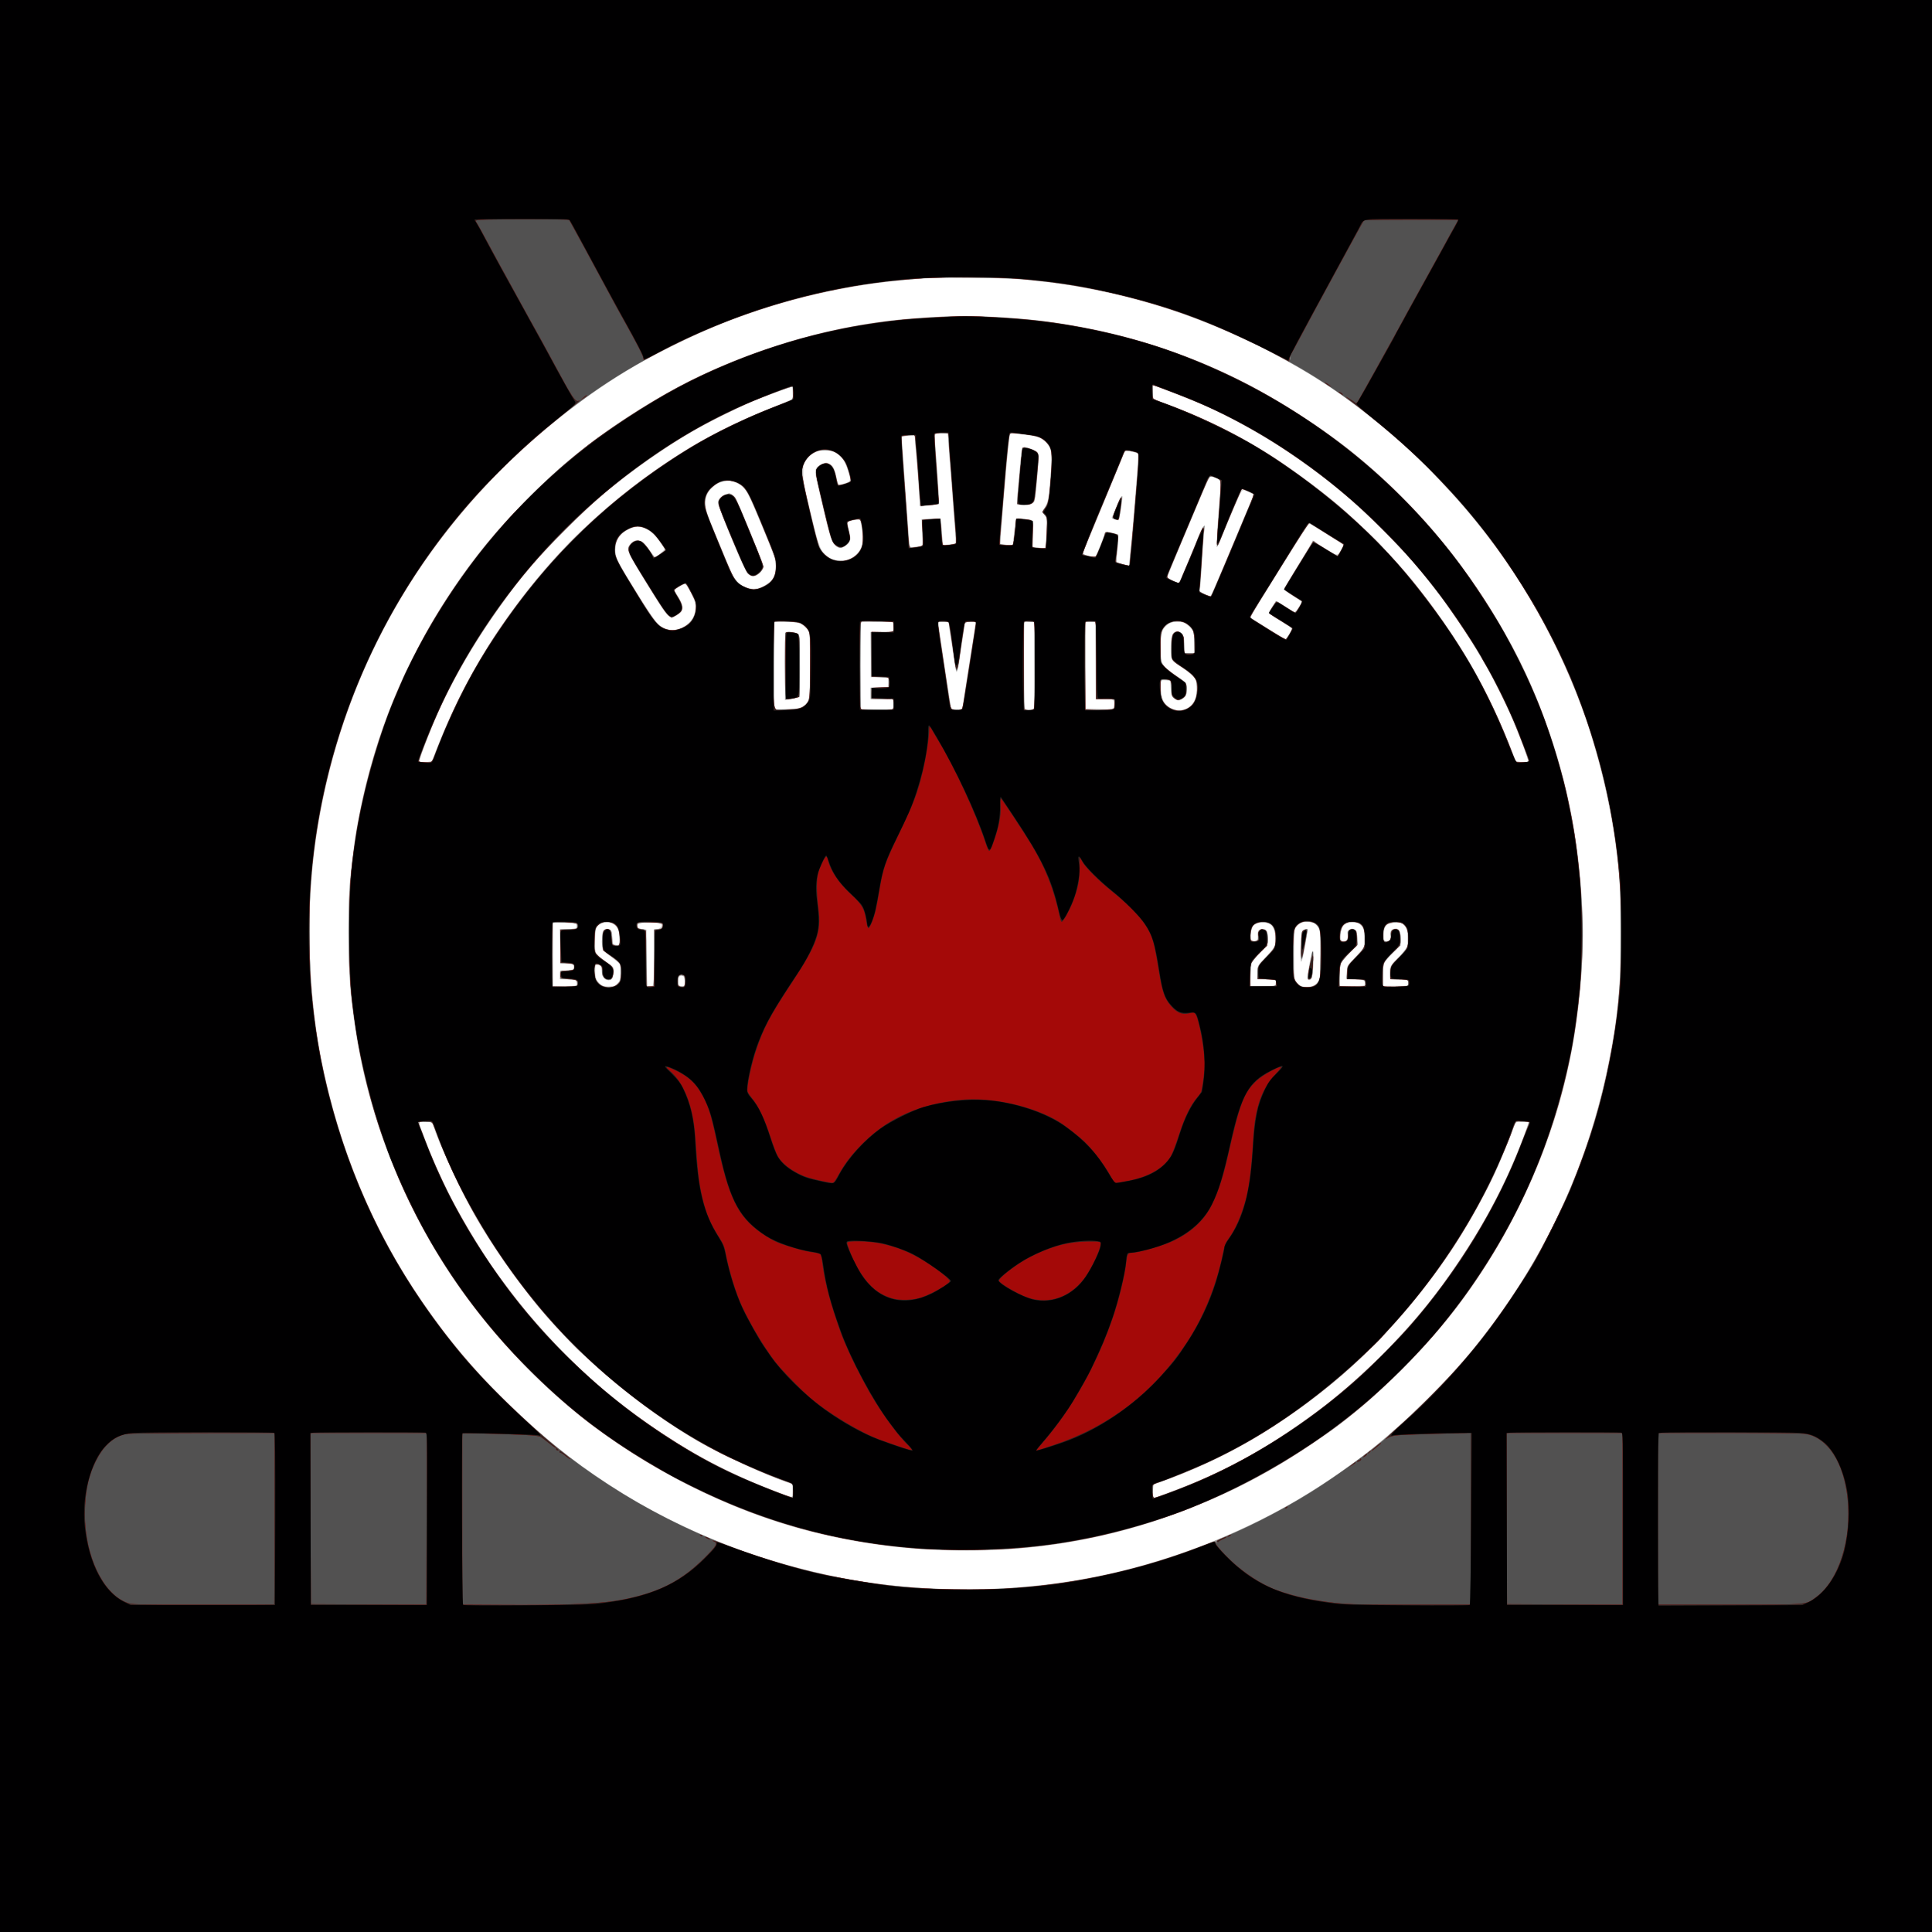
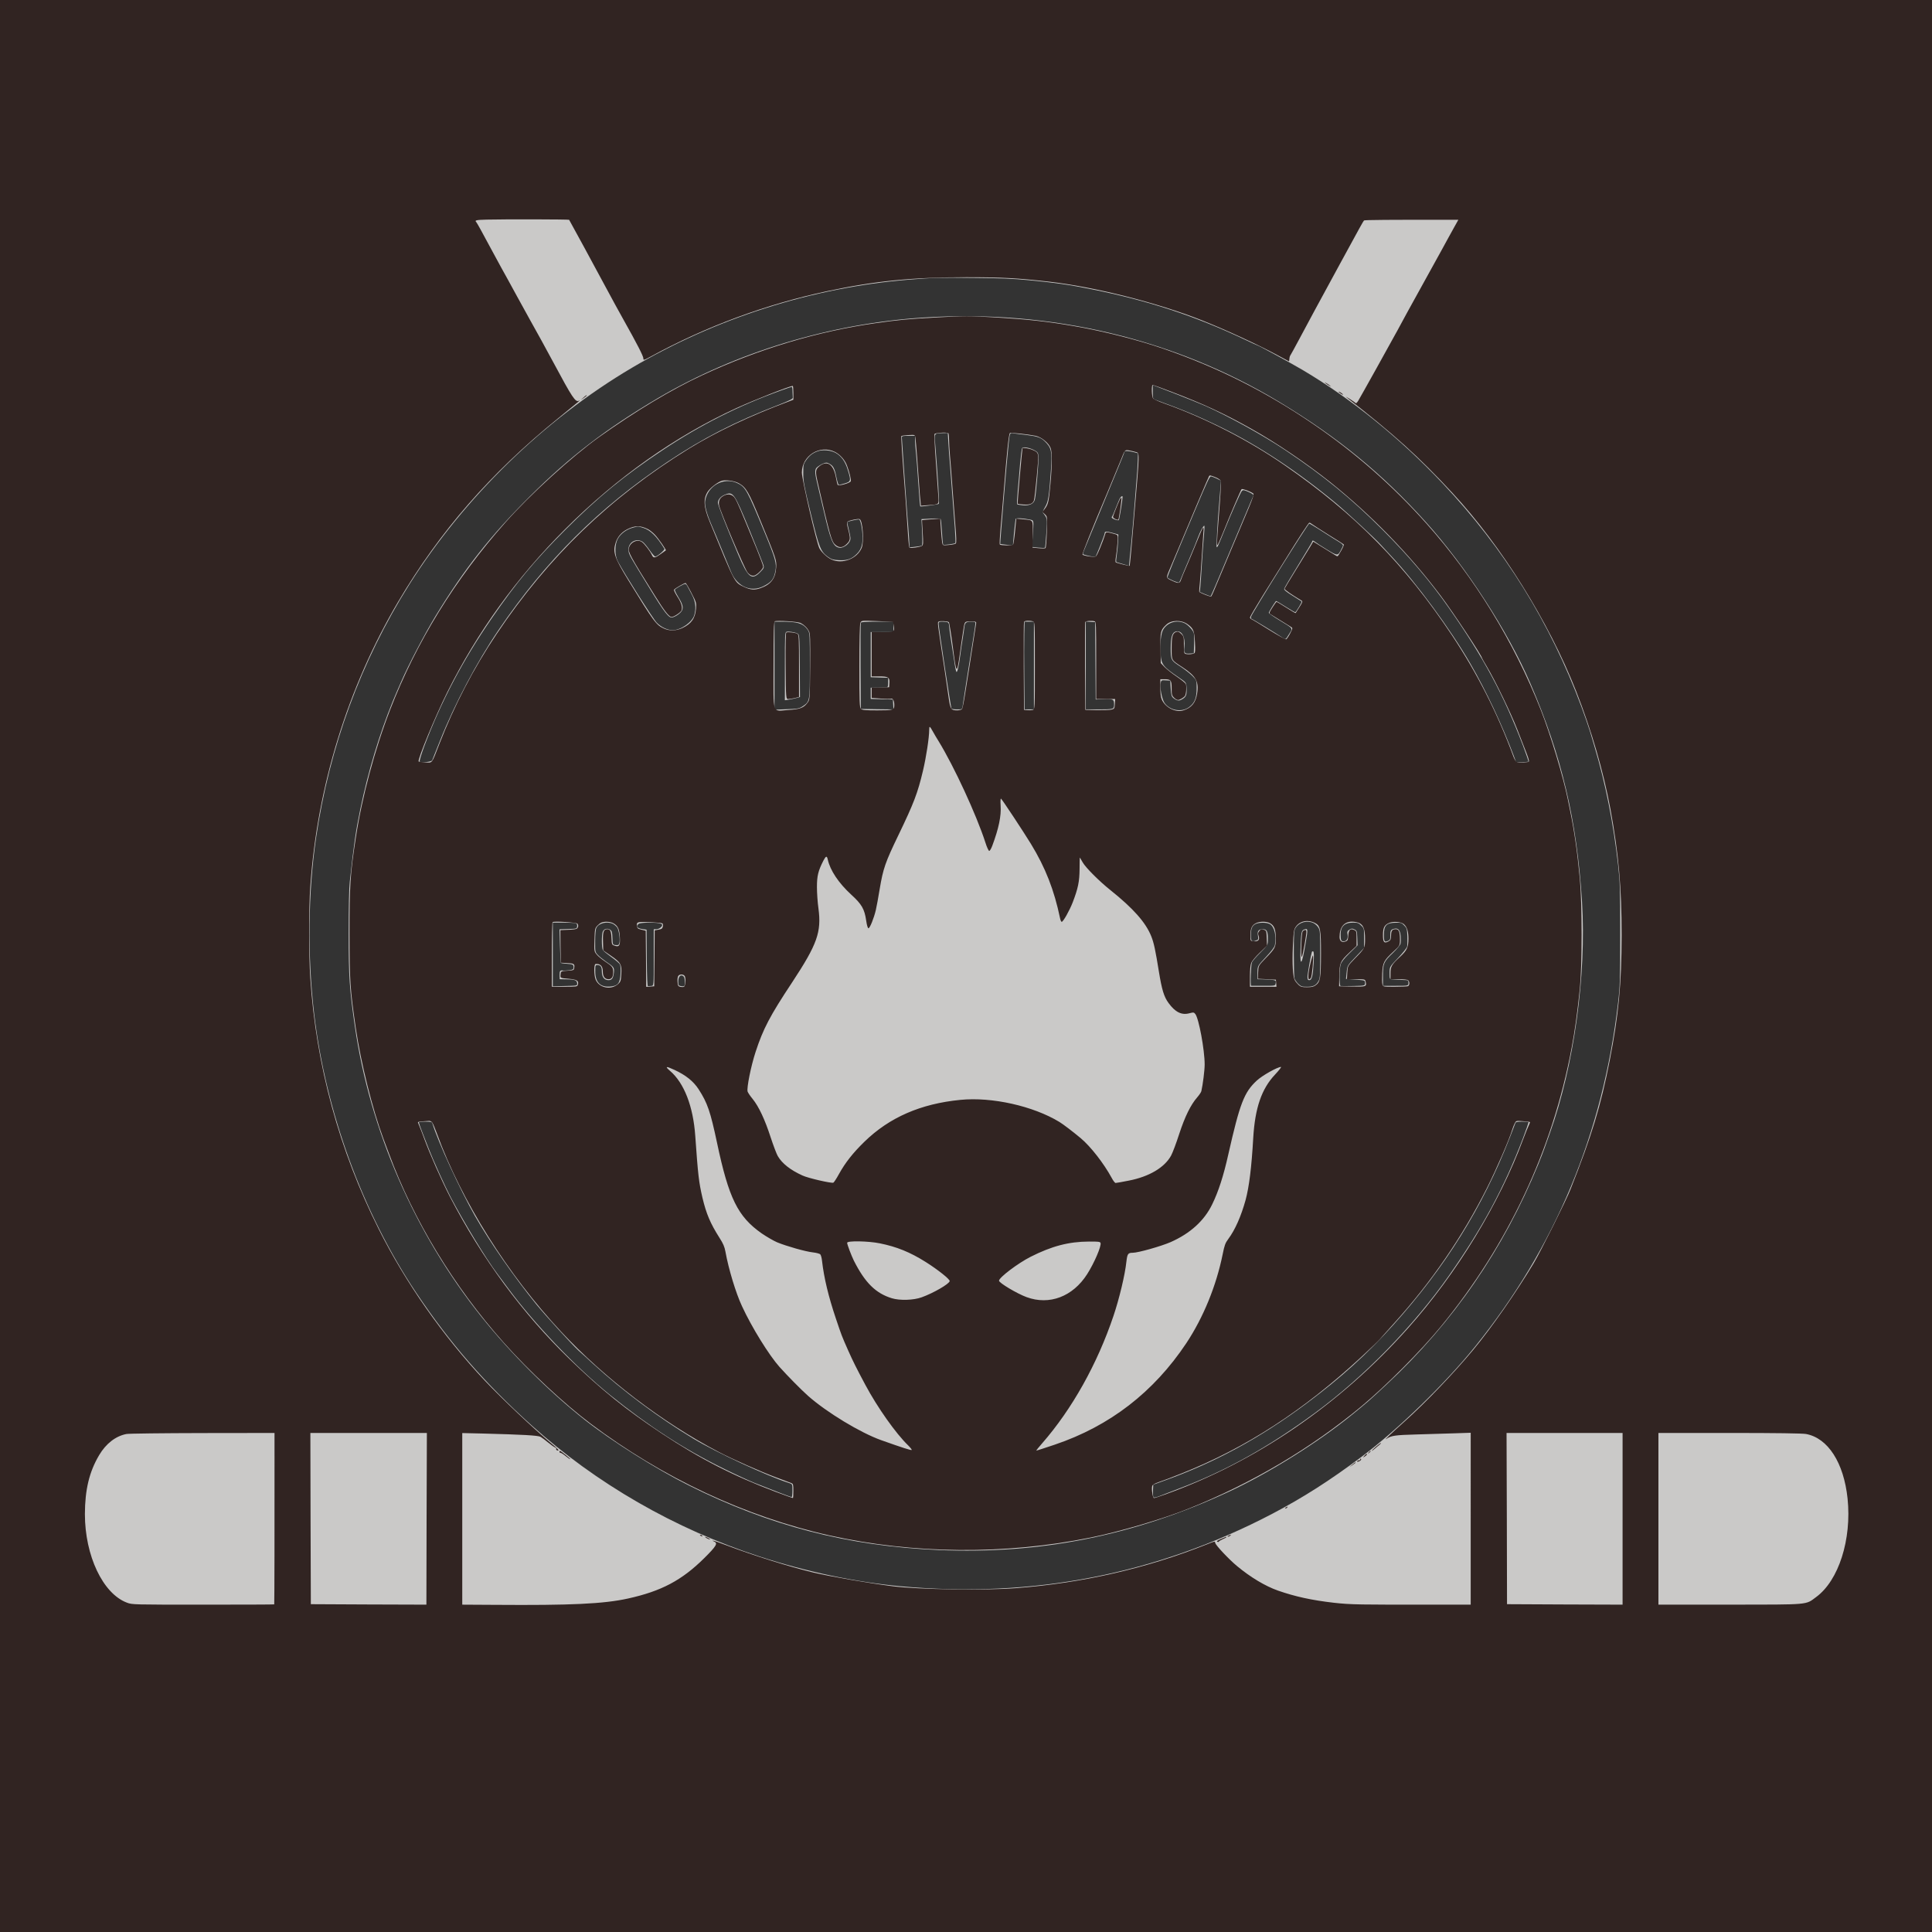
<svg xmlns="http://www.w3.org/2000/svg" width="2048" height="2048">
  <rect width="100%" height="100%" fill="#333333" stroke="none" />
  <g>
    <svg width="2048" height="2048" />
    <svg width="2048" height="2048" version="1.0">
      <g fill="#fff" transform="matrix(.1 0 0 -.1 0 2048)">
-         <path d="M0 10240V0h20480v20480H0V10240z" />
-       </g>
+         </g>
    </svg>
    <svg width="2048" height="2048" version="1.0">
      <g fill="#cac9c8" transform="matrix(.1 0 0 -.1 0 2048)">
        <path d="M0 10240V0h20480v20480H0V10240zm10905 7270c267-25 435-49 665-96 600-120 1099-284 1624-533 70-34 131-61 133-61 11 0 358-189 483-263 518-307 1026-718 1479-1197 654-692 1143-1478 1475-2373 36-97 77-215 91-262s37-124 51-172c113-379 198-807 247-1247 20-183 22-249 22-731 0-487-2-546-23-725-161-1382-662-2586-1516-3645-318-394-819-880-1201-1166-342-256-622-434-947-605-1223-641-2541-898-3943-769-476 44-998 154-1495 316-898 293-1729 772-2419 1393-496 448-858 864-1218 1401-568 848-960 1919-1083 2960-72 609-64 1283 20 1860 141 962 476 1875 987 2686 583 925 1430 1750 2363 2301 888 524 1911 850 2930 933 281 22 299 23 695 19 268-2 416-8 580-24zm-1113-396c-987-63-1993-368-2817-854-551-325-938-623-1361-1045-415-414-691-764-997-1265-112-184-284-511-364-695-54-124-67-154-90-210-142-349-261-744-343-1139-50-243-68-367-112-771-8-70-12-271-12-550 0-464 9-591 65-980 160-1109 634-2197 1344-3085 310-388 712-789 1095-1092 282-222 749-517 1098-692 858-430 1688-645 2652-687 1081-46 2076 154 3076 618 426 198 946 523 1308 818 160 130 183 150 364 319 701 652 1240 1434 1607 2331 29 72 60 150 68 175 9 25 34 97 57 160 255 713 388 1671 340 2450-54 864-214 1544-547 2315-240 557-682 1238-1112 1715-464 514-929 895-1551 1270-1109 669-2421 981-3768 894zm2988-938c248-111 615-314 845-468 404-270 698-511 1030-843 276-276 514-556 705-831 369-528 578-917 784-1457 35-92 61-169 58-171-4-2-35-4-69-5l-61-2-27 73c-121 322-290 683-457 971-212 367-576 861-842 1144-40 43-91 98-112 121-55 62-361 345-474 439-399 331-814 606-1205 798-242 119-414 191-707 297-27 10-28 13-28 83v73l228-88c125-48 274-109 332-134zm-4379 154c1-27 2-57 3-66 1-13-39-32-159-79-455-176-794-350-1165-598-733-490-1294-1048-1797-1788-228-335-469-792-618-1169-42-107-80-202-84-210-9-17-118-27-132-13-5 5 17 78 49 164 181 479 408 909 712 1351 265 385 455 614 785 944 344 344 623 573 1030 843 400 266 800 468 1255 632 58 21 108 38 113 38 4 1 8-21 8-49zm1653-557c4-65 11-167 17-227 5-60 16-202 24-315s20-272 27-353c6-82 8-151 5-155-9-8-118-23-128-17-4 2-10 62-14 133s-10 133-14 139-44 8-105 4l-98-5 7-137c4-89 3-140-3-144-6-3-37-9-70-12l-60-7-6 104c-4 57-11 158-17 224-15 194-59 815-59 836 0 17 8 19 70 19h70v-47c0-27 4-86 10-133 5-47 16-193 25-325s18-241 20-243c5-5 190 20 197 27 7 6-9 276-35 593-14 167-21 153 84 157l46 1 7-117zm821 97c122-15 157-27 200-68 71-69 79-106 65-308-19-277-28-334-62-389-18-30-27-54-22-61 47-62 46-53 36-213-5-83-12-154-15-157s-35-3-71 1l-66 7 7 107c12 178 13 174-24 182-82 17-153 20-157 7-2-7-10-73-17-146l-12-134-66 7c-36 4-67 8-68 9-3 3 74 933 88 1055 14 128 12 124 57 117 20-3 78-11 127-16zm-2016-191c59-33 101-91 127-178 37-117 35-126-30-145-30-9-58-16-64-16-5 0-17 37-26 82-18 92-33 121-76 143-28 15-34 14-73-3-23-11-50-29-61-40-22-25-19-62 18-212 13-52 40-167 60-255 71-307 97-368 162-381 35-7 93 28 112 69 11 23 10 39-8 113-12 47-20 87-18 90 9 8 114 31 125 27 17-7 36-106 37-193 0-87-21-138-78-187-47-42-95-56-176-51-57 3-77 9-112 34-78 55-95 97-183 460-71 293-80 340-80 426 0 91 2 98 30 139 36 50 67 75 121 95 53 20 142 12 193-17zm3160 8l44-12-2-80c-1-44-8-156-17-250-8-93-21-255-29-360-9-104-19-226-24-270s-12-114-16-157l-7-76-65 19c-36 10-68 20-70 23-3 2 0 37 6 78 6 40 12 104 13 143l3 69-64 18c-65 17-81 17-81-5 0-15-88-239-98-249-6-6-121 18-131 28-2 2 1 16 7 31 28 70 279 678 351 851 45 106 81 198 81 203 0 12 44 10 99-4zm877-279l46-23-6-90c-4-49-11-144-17-210-13-152-26-399-22-404 6-9 16 11 72 151 93 229 181 429 196 444 12 12 22 11 71-11 35-16 54-29 51-37-47-110-228-540-292-693-86-207-155-367-161-374-2-2-28 7-60 20l-56 24 6 55c3 30 10 136 16 235s15 231 21 293c6 63 9 116 6 118-8 8-46-61-66-117-10-30-52-133-93-229s-81-191-88-210-17-39-21-44c-7-8-113 36-123 52-4 7 79 209 296 722 122 290 150 350 164 350 7 0 34-10 60-22zm-5081-49c89-42 104-70 294-532 111-269 125-321 111-397-17-91-41-121-129-165-130-65-273-4-338 145-8 19-53 127-99 240-47 113-95 230-109 260-53 122-77 211-70 259 24 161 197 257 340 190zm6153-481c45-29 118-75 162-103 125-77 115-65 91-112-40-80-38-80-159-6-59 36-114 72-123 80-18 15-29 17-29 3 0-5-66-116-146-246-81-131-149-245-151-255-3-12 21-32 89-74 51-32 94-60 96-61 6-4-60-114-68-114-5 0-52 28-105 61-52 34-97 60-99 58-19-24-76-116-76-125 0-6 48-40 106-75 159-97 150-84 108-152-36-58-36-58-63-40-84 56-327 203-334 203-5 0-7 10-5 23 8 34 603 987 617 987 4 0 44-24 89-52zm-7151 7c76-23 144-89 226-222 8-12-76-83-98-83-6 0-33 31-60 70-26 38-59 77-72 86-72 47-162-10-150-96 5-41 10-50 228-404 156-254 200-310 236-301 40 10 92 48 104 77 14 34 3 70-47 150-19 32-33 62-30 67 9 14 93 61 108 61 7 0 18-10 24-23 6-12 28-53 48-90 39-73 47-142 26-217s-142-160-229-160c-56 0-124 32-170 80-40 42-345 523-412 650-34 66-34 177 1 240 30 53 91 98 157 116 61 16 52 16 110-1zm1622-1005c59-11 99-37 127-83 18-30 19-53 19-372 0-383 0-381-76-432-37-24-50-27-169-31l-130-5v933h89c48 0 111-4 140-10zm1031-45v-55h-240v-479l93-3 92-3v-50c0-33-4-50-12-51-7-1-49-2-93-3l-80-1v-119l118-3 117-3 3-53 3-52-173 2-173 3-3 450c-1 248 0 456 3 463 3 9 48 12 175 12h170v-55zm574 49c9-3 16-17 16-30 0-14 9-80 19-147 11-67 27-171 36-232 8-60 19-113 23-117 10-10 27 64 42 182 6 47 17 123 25 170 7 47 16 102 18 124 6 46 18 56 75 56 33 0 42-4 42-17 0-9-11-86-25-172-55-344-101-637-111-708-5-33-6-33-59-33-30 0-56 4-59 9-7 11-136 863-136 897 0 21 4 24 39 24 22 0 46-3 55-6zm916-459v-465h-99l-3 338c-2 185-2 394 0 465l3 127h99v-465zm652 50l3-410 77 3c107 5 118 0 118-53 0-54-3-55-172-55h-128v931l50-3 49-3 3-410zm941 401c37-15 94-76 102-109 3-12 5-65 3-117l-3-95-44-3c-54-4-63 8-56 68 13 106-28 181-90 166-40-10-55-58-55-178 0-125 3-130 108-197 42-28 97-71 122-96 45-46 45-46 45-133 0-101-21-153-79-197-78-60-208-37-263 46-27 42-51 167-39 213 6 25 10 27 54 24l47-3 5-83c5-74 9-86 30-103 40-30 58-32 95-9 40 25 47 45 43 121-3 54-3 54-84 109-165 112-184 136-191 248-8 117 4 225 31 264 48 72 138 98 219 64zm1371-3181c18-9 41-30 51-48 18-29 20-52 20-282 0-219-2-254-17-282-27-49-55-63-123-63-55 0-64 3-93 31-18 18-36 43-40 58-4 14-7 134-7 266 0 215 2 244 18 268 40 62 123 84 191 52zm-7826-1c18-5 22-13 20-33-3-26-4-26-95-29l-92-3 5-177c3-97 7-178 9-180s29-6 60-8c68-5 75-8 75-39 0-20-6-24-48-30-26-3-52-5-58-4-36 7-43-2-42-46l1-45 66-1c93-1 115-9 119-41 3-27 3-27-127-30l-131-3v675h108c59 0 117-3 130-6zm401-8c15-8 35-26 44-39 18-28 32-126 23-162-6-22-11-26-39-23-32 3-32 3-35 76-2 62-6 74-25 87-29 19-66 9-78-22-12-32-12-169 1-193 5-10 46-43 89-74 44-31 85-66 92-78 7-13 10-51 7-100-6-102-28-129-111-136-104-8-157 45-157 161 0 63 1 67 23 67 34 0 47-19 47-70 0-56 26-90 69-90 37 0 50 17 58 77 6 57 2 62-86 122-31 22-69 52-84 69-28 30-29 32-28 145 0 63 5 126 12 139 24 53 116 75 178 44zm484 8c20-4 37-11 37-17 0-21-34-47-62-47h-28v-300c0-300 0-300-25-301-14-1-30-2-36-3-7-1-11 90-13 299l-2 300-42 6c-58 8-75 30-42 56 16 13 148 17 213 7zm6476-9c50-25 74-127 55-224-5-22-36-63-95-126-89-95-89-95-89-165v-70l48-1c147-5 152-6 144-44-4-25-4-25-128-25h-131c-11 0-3 219 8 248 5 13 45 60 89 103 80 80 80 80 80 145 0 83-11 104-54 104-45 0-60-20-51-70 6-37 5-41-21-50-44-17-54-7-54 54 0 70 12 101 47 120 36 19 116 20 152 1zm970-16c31-30 31-32 31-134v-104l-89-94c-89-93-89-93-96-164l-7-70 101-7c101-8 101-8 101-36 0-29 0-29-125-32-69-2-130-1-135 0-13 5-13 177 1 226 8 28 34 62 95 122l85 83-3 78c-3 74-4 78-31 91-24 12-31 11-53-3s-25-21-19-54c7-44-14-74-49-69-17 2-22 11-24 45-8 106 32 152 130 153 50 0 60-4 87-31zm457 0c27-28 29-37 33-115 1-46 0-96-3-109-4-14-47-68-96-120-90-94-90-94-90-159 0-61 2-66 23-67 12-1 31-2 42-3s46-3 78-4c56-2 57-2 57-32s0-30-135-30h-135v106c0 131 8 150 106 243 40 39 77 83 80 97 4 13 4 50 2 81-6 64-27 88-68 78-37-9-43-20-42-69 2-36-2-47-17-56-44-23-51-14-51 58 0 104 26 130 131 131 49 1 59-2 85-30zm-7638-541c13-13 17-94 4-101-4-3-19-3-35 0-24 5-27 9-27 47 0 41 13 66 35 66 6 0 16-5 23-12zM4583 8573c62-202 295-707 452-983 160-280 415-647 653-940 100-122 371-418 443-485 24-21 94-84 154-140 316-289 692-570 1065-795 244-147 777-394 1013-470 37-12 37-12 37-81 0-38-4-69-8-69-8 0-215 79-392 150-58 23-208 92-335 155-416 205-790 448-1195 775-369 299-803 753-1085 1135-49 66-100 136-115 155-119 158-353 544-493 810-61 117-187 396-235 520-12 30-40 102-62 159s-40 107-40 112 31 9 69 9c57 0 70-3 74-17zm11619 12c3-3-23-78-57-168-200-526-428-949-784-1457-377-537-898-1072-1421-1457-493-363-946-615-1441-802-90-35-186-71-213-82-28-11-53-16-58-11s-8 37-6 72l3 62 105 38c545 194 1027 455 1525 827 358 267 638 521 910 823 556 617 952 1254 1239 1990 29 74 56 143 59 153 5 14 18 17 70 17 35 0 66-2 69-5zm-5367 7144c-5-7-14-78-21-158-6-80-18-210-25-288s-10-145-7-148c3-4 30-8 59-11 73-7 121 17 130 66 13 62 41 404 37 450-3 41-7 47-43 67-52 28-120 40-130 22zm1038-528c-7-11-26-57-44-103-17-45-36-89-42-95-7-10 0-17 28-29 21-8 41-12 45-7 6 6 40 217 40 246 0 14-15 7-27-12zm-4193 33c-42-18-69-50-70-83 0-25 86-243 216-551 104-244 142-275 231-186 38 38 43 48 37 73-4 15-70 181-146 368-167 406-176 419-268 379zm658-1451c-17-4-18-30-18-365v-361l43 7c23 4 59 11 80 17l37 10-2 332c-3 332-3 332-28 343-30 14-88 22-112 17zm5490-3155c-33-11-35-22-42-211-7-197 15-170 54 65 26 151 25 158-12 146zm78-240c-12-40-46-233-46-263 0-28 4-35 19-35 27 0 38 43 46 181 5 81 3 119-4 123-6 4-13 1-15-6z" />
      </g>
    </svg>
    <svg width="2048" height="2048" version="1.0">
      <g fill="#8b8a89" transform="matrix(.1 0 0 -.1 0 2048)">
-         <path d="M0 10240V0h20480v20480H0V10240zm10929 7271c904-91 1730-340 2551-768 396-207 729-422 1025-663 381-310 521-438 819-755 593-630 1067-1380 1393-2205 251-636 429-1441 458-2075 25-544 2-1116-61-1505-138-852-382-1570-784-2311-177-325-459-742-719-1059-316-387-815-867-1191-1146-576-428-1118-725-1760-962-920-341-1860-477-2870-417-690 41-1341 180-2018 431-410 153-849 368-1194 585-417 263-688 471-1037 795-451 418-742 752-1063 1219-526 767-884 1624-1073 2570-105 527-148 1186-115 1771 43 757 222 1536 513 2239 296 713 698 1352 1226 1949 433 490 1067 1021 1611 1348 237 142 606 328 902 454 619 263 1329 441 2013 504 313 28 298 28 755 25 330-3 457-7 619-24zm-1024-392c-71-4-193-13-270-19-904-74-1872-381-2656-841-541-318-955-633-1354-1033-358-358-583-634-857-1046-477-718-790-1483-956-2330-50-256-62-341-102-735-16-162-22-585-11-830 46-1045 338-2051 859-2960 355-619 824-1188 1384-1679 739-646 1693-1151 2643-1396 382-98 796-165 1180-190 199-13 731-13 927 0 1026 66 2017 381 2923 928 147 89 454 294 565 378 495 373 1043 937 1391 1434 533 758 887 1572 1073 2465 90 434 144 1012 133 1425-23 791-147 1461-400 2156-77 212-144 369-262 609-464 948-1176 1799-2010 2405-845 613-1745 998-2735 1169-478 83-1029 117-1465 90zm2595-826c1088-416 2137-1240 2844-2233 179-253 276-402 406-631 83-145 242-466 296-594 78-186 162-420 155-428-5-4-36-7-71-5l-62 3-32 85c-259 679-591 1251-1065 1835-198 243-551 602-790 802-150 126-418 327-591 445-374 255-828 482-1322 662l-48 18v147l68-25c37-14 132-50 212-81zm-4092 20l-3-66-235-94c-265-105-629-282-830-403-443-267-858-588-1226-947-460-449-915-1070-1214-1658-103-204-237-509-305-697-18-48-18-48-86-48-50 0-69 4-69 13 0 17 135 363 190 487 228 515 587 1085 986 1565 146 175 616 645 789 787 293 242 664 503 945 664 145 83 479 248 625 309s399 154 418 155c16 0 18-8 15-67zm1646-510c4-49 15-198 26-333 10-135 26-342 35-460 8-118 18-231 20-251 6-43 2-45-83-55l-59-6-7 98c-4 55-9 118-13 142l-5 43-97-3-96-3 4-141 3-141-32-7c-18-3-50-6-71-6-44 0-39-26-64 330-39 572-46 670-53 748-5 45-6 86-2 91 3 4 35 10 71 13l65 5 17-191c18-198 37-466 37-525v-34l96 7c53 4 100 8 103 10 4 3 3 58-1 123-11 179-38 554-42 590-5 36 2 39 90 42l52 1 6-87zm804 72c148-18 192-35 237-88 55-64 60-95 46-307-18-274-27-327-61-378-17-23-30-46-30-49 0-4 12-19 26-34 26-27 26-27 19-189l-8-162-69 4c-38 3-71 8-75 11-3 4-1 64 4 134 7 90 6 131-1 140-13 13-157 34-168 24-6-5-38-238-38-275 0-9-128-1-137 8-7 7 65 873 89 1079 9 78 14 97 27 97 9 0 72-7 139-15zm-2037-176c48-16 95-54 125-99 27-41 77-197 70-216-5-13-89-44-117-44-13 0-20 14-29 58-24 125-57 172-120 172-29 0-77-27-90-49-19-37-10-97 59-386 92-388 95-398 137-434 42-37 59-38 106-6 53 36 59 64 35 164-22 96-23 94 62 112 41 8 55 8 61-1 14-22 33-199 26-241-16-97-85-169-182-189-93-19-182 12-243 87-40 49-50 80-127 405-103 432-107 464-65 546 54 105 182 158 292 121zm3229-19c20-11 21-16 15-98-21-301-79-963-91-1058l-6-41-61 15c-34 8-65 18-70 21-4 4 0 70 8 146 9 76 12 142 8 145-9 8-95 30-118 30-8 0-18-8-22-17-29-86-88-230-97-240-15-16-136 13-136 32 0 8 24 71 53 142 30 70 130 312 223 537l169 408 52-5c28-3 61-11 73-17zm848-270c41-19 42-20 42-67 0-26-9-158-20-293s-20-272-19-305c0-60 0-60 16-30 9 17 33 73 53 125 38 96 189 452 195 458 2 2 103-43 124-55 5-3-25-74-291-708-142-336-157-370-168-373-6-2-35 7-64 21l-53 25 8 64c4 34 13 153 19 263s15 236 20 280c6 44 10 84 10 90 0 19-40-50-61-105-11-30-59-145-105-255-47-110-89-210-94-222-5-13-14-23-20-23-15 0-120 53-120 61 0 4 50 125 111 270 270 642 322 765 331 782 11 22 33 21 86-3zm-5119-36c67-19 124-71 162-145 26-53 222-520 265-634 26-69 25-176-3-230-25-48-55-76-110-104-66-33-110-36-176-11-110 41-135 77-252 365-32 77-82 198-111 268-106 254-108 337-6 429 52 47 74 58 131 68 25 4 46 8 47 9 0 0 24-6 53-15zm6261-539c84-53 165-102 181-111l29-15-32-59c-18-33-37-60-41-60-12 0-207 119-234 143-21 19-21 19-34-5-6-12-76-127-155-255s-144-236-144-240c0-5 43-35 95-67 52-33 95-62 95-65 0-18-62-111-74-111-7 0-24 8-37 18-34 25-161 103-163 100-1-2-18-29-39-60-20-32-37-61-37-65 1-5 33-28 73-53 40-24 96-59 125-78l53-33-33-60c-18-32-36-59-41-59s-27 13-50 29c-23 15-103 65-177 111s-139 86-144 91c-7 7 36 82 159 274 17 28 98 157 178 287 184 300 275 438 287 438 5 0 77-43 160-95zm-7200 44c24-11 58-31 75-44 31-23 135-164 135-183 0-8-102-82-113-82-2 0-21 27-41 59-75 122-144 152-206 89-55-55-47-76 147-390 199-321 219-350 251-375l33-25 47 29c63 39 77 68 57 122-8 23-27 60-43 84-16 23-32 47-35 53-8 13 85 74 112 74 13 0 34-29 71-102 49-98 52-106 46-158-20-165-164-264-319-218-72 22-131 94-297 363-204 331-240 400-240 469 0 112 47 182 154 232 62 29 107 30 166 3zm1625-1000c22-6 56-28 76-48 49-48 51-72 47-446-3-336-6-348-75-395-34-23-47-25-175-28l-138-4v460c1 253 4 462 7 466 11 10 216 7 258-5zm1005-44v-55h-240l2-237 3-238 93-3 92-3v-109h-190v-120h240v-110h-350v930h350v-55zm606-80c12-71 29-186 38-255s21-129 25-133c5-5 16 33 24 85 18 111 56 373 60 408 2 23 6 25 60 28 53 3 57 2 57-19 0-23-19-149-65-434-13-82-33-213-45-290s-24-150-26-162c-4-21-10-23-63-23-67 0-62-8-81 125-15 106-98 665-109 735-5 30-7 59-4 63s28 7 56 5l52-3 21-130zm891-320c2-247-1-455-5-462-10-16-74-25-92-14-13 9-15 73-18 457-2 246-1 453 2 461 4 10 20 13 58 11l53-3 2-450zm653 45v-410h94c55 0 96-4 98-10s2-31 0-55l-4-46-152 3-151 3-2 454c-1 250 0 458 3 463 3 4 30 8 60 8h54v-410zm962 384c64-45 77-75 78-189 1-55 1-106 1-113-1-9-16-12-53-10l-53 3-5 98c-5 90-7 100-30 117-32 25-41 25-72 0-22-17-26-30-32-100-4-44-4-105 0-136 6-55 6-55 98-116 156-104 176-130 176-231 0-146-74-237-193-237-59 0-125 36-161 87-28 40-30 49-30 140l-1 98 49-3c27-1 51-4 53-6s5-38 7-80c3-64 7-81 26-101 32-34 74-33 111 4 25 25 29 37 29 83 0 29-4 58-8 65s-52 43-106 80c-55 37-113 85-130 106-31 39-31 39-31 195 0 146 2 160 23 194 35 57 76 78 151 78 54 0 71-4 103-26zm-6072-3182c41-30 60-79 60-155 0-68 0-68-37-65-38 3-38 3-43 73-6 83-12 95-49 95-41 0-53-21-59-99-6-96 7-129 70-171 29-19 69-50 90-69 38-33 38-33 38-118 0-83-1-86-34-119-31-31-39-34-96-34-59 0-65 2-100 38-32 32-38 45-45 99-11 94 5 120 56 93 15-8 19-22 19-61 0-40 5-55 25-74 25-26 50-31 74-16 17 11 31 89 21 117-5 12-44 46-87 76s-85 63-93 73c-23 27-21 251 2 286 37 58 129 73 188 31zm6958 1c35-22 52-73 52-155 0-86-2-90-112-205-78-83-78-83-78-153v-70h88c48 0 93-4 100-9 8-5 12-21 10-37-3-29-3-29-138-29h-135v105c0 58 4 118 8 134 5 16 46 68 93 117 84 87 84 87 84 143 0 82-12 106-54 106-43 0-58-22-49-75 7-42-5-55-49-55-17 0-29 6-32 18-9 29 10 131 28 151 36 39 132 47 184 14zm492-12c16-18 31-46 34-63 9-48 7-448-4-492-12-52-48-86-101-97-64-12-113 4-146 48-28 36-28 36-28 297 0 286 0 286 62 328 22 15 41 18 92 15 58-3 67-6 91-36zm422 29c52-15 75-49 83-124 13-116 4-139-96-242-89-92-89-92-90-148-1-31-2-62-3-68-1-9 27-14 94-18 95-5 95-5 98-42l3-36-135-1-136-2v106c0 72 5 117 15 143 9 20 52 74 97 118l80 82-4 71c-4 80-14 93-63 89-28-3-30-6-33-53-2-27-8-55-14-62-14-18-65-16-71 2-9 22 10 124 28 151 24 37 85 51 147 34zm-8267-35c0-30 0-30-87-33l-88-3v-359h56c63 0 94-13 94-38 0-31-22-42-87-42h-63v-90h78c90 0 105-7 100-46-3-29-3-29-130-32l-128-3v682l128-3c127-3 127-3 127-33zm893 26c8-4 12-19 10-32-3-20-9-24-46-27-43-3-44-3-41-40 1-20 1-158 0-305l-1-268-37 3-38 3-5 300-5 300-39 5c-42 5-63 27-53 54 5 14 24 16 124 16 65 0 124-4 131-9zm7877-15c28-28 45-83 45-146 0-80-15-110-102-197-83-83-83-83-88-154-3-39-3-72-1-75 2-2 39-4 82-4 96 0 109-5 109-40 0-16-7-30-16-34-9-3-69-6-135-6h-119v116c0 66 5 125 11 137s49 61 95 108c82 85 84 87 84 136 0 28-5 64-11 82-9 26-16 31-44 31-42 0-59-21-52-65 7-41-11-65-49-65-17 0-25 7-30 25-6 24 2 102 13 132 10 25 57 42 121 43 53 0 67-4 87-24zm-7627-590c4-56-6-71-42-62-23 6-26 11-26 55 0 55 5 63 40 59 22-3 25-8 28-52zM4598 8543c11-27 25-66 32-88 29-89 167-400 265-594 214-424 484-832 825-1246 427-518 1064-1053 1680-1411 244-141 736-367 945-434 59-19 65-27 65-85 0-87 1-86-103-48-496 183-850 360-1272 638-876 574-1591 1337-2119 2258-168 293-295 561-417 881-74 192-74 176 9 176 70 0 70 0 90-47zm11612 44c0-2-24-68-54-148-217-582-541-1161-943-1687-347-452-809-907-1263-1244-531-393-1000-649-1580-859-74-27-138-49-143-49-4 0-7 33-5 72l3 73 55 19c352 121 756 312 1080 509 811 494 1486 1147 2032 1967 167 252 387 648 483 870 62 146 155 373 155 380 0 5 9 29 20 54 19 46 19 46 90 46 38 0 70-1 70-3zm-5373 7146c-3-5-13-90-22-189-8-98-20-230-27-292-6-62-9-115-6-117 3-3 32-6 65-8 63-2 107 13 118 42 10 25 46 431 43 476-3 37-7 42-49 63-53 26-114 39-122 25zm1040-535c-21-31-91-208-85-213 2-3 19-8 36-11 27-5 32-3 37 17 10 45 34 223 30 227-2 2-10-7-18-20zm-4184 41c-17-5-43-23-58-40-21-25-25-38-19-63 15-76 283-710 311-737 10-10 32-21 48-24 42-9 115 52 115 96 0 28-265 687-295 733-12 18-59 49-68 45-1 0-16-5-34-10zm632-1470c-3-8-4-169-3-359l3-345 40 3c21 2 55 9 75 15l35 12 3 320c2 260 0 324-12 340-17 24-133 35-141 14zm5489-3153c-17-13-19-29-22-168-1-108 1-148 8-136 8 13 60 280 60 311 0 12-25 8-46-7zm79-316c-32-150-36-178-29-195 4-12 10-14 25-5 24 13 33 78 29 210l-3 95-22-105z" />
-       </g>
+         </g>
    </svg>
    <svg width="2048" height="2048" version="1.0">
      <g fill="#525151" transform="matrix(.1 0 0 -.1 0 2048)">
-         <path d="M0 10240V0h20480v20480H0V10240zm10777 7285c827-65 1567-253 2288-580 678-308 1094-568 1654-1037 107-90 413-371 451-415 13-15 83-91 156-168 743-789 1292-1753 1594-2800 162-561 240-1055 262-1653 31-835-58-1549-286-2304-123-406-261-748-454-1128-283-556-595-1012-1018-1490-114-129-481-494-589-585-38-33-74-65-80-71-66-76-450-365-735-553-302-201-715-421-1062-565-51-22-65-32-61-45s3-14-5-2c-9 13-36 5-174-47-807-305-1605-452-2460-452-783 0-1450 104-2198 343-887 284-1762 787-2435 1401-385 351-684 672-936 1006-583 771-959 1550-1198 2480-96 374-155 717-191 1120-18 191-24 816-11 1047 81 1416 613 2792 1510 3908 430 534 1011 1069 1568 1443 952 638 2100 1044 3218 1136 105 9 206 18 225 19 113 11 797 6 967-8zm2900-857c-3-7-5-2-5 12s2 19 5 13c2-7 2-19 0-25zm-3817 446c-774-45-1438-198-2155-496-383-159-692-326-1095-593-425-281-708-516-1061-879-491-505-870-1038-1185-1668-52-103-94-190-94-193s-9-24-19-48c-219-481-402-1106-481-1632-60-408-65-477-65-1005 0-530 3-585 61-990 160-1110 630-2197 1332-3075 720-900 1545-1526 2627-1991 625-268 1362-440 2072-484 215-13 634-13 858 0 1023 59 2028 372 2930 913 586 351 1071 751 1536 1267 821 911 1390 2112 1574 3324 57 375 90 837 81 1116-20 567-74 993-186 1455-208 858-554 1596-1098 2340-307 419-709 841-1132 1187-338 277-838 598-1235 793-588 289-1137 466-1795 579-251 43-408 60-740 81-276 17-424 17-730-1zm2611-807c655-250 1254-613 1849-1121 132-112 536-516 656-656 441-514 823-1115 1063-1677 57-134 171-432 171-446 0-5-32-7-71-5l-71 3-82 205c-223 556-464 983-831 1475-451 605-960 1082-1620 1522-370 246-778 448-1255 621l-55 20-5 72c-3 39-3 73-2 75 5 4 70-18 253-88zm-4063 3c-2-43-8-65-18-71-8-4-114-47-235-94-755-297-1449-759-2066-1375-561-560-1037-1251-1339-1945-63-146-160-390-160-404 0-5-5-13-12-17-12-7-129-6-137 1-6 7 20 82 92 265 213 543 511 1060 913 1585 565 739 1373 1407 2194 1816 96 48 225 108 285 135 177 76 469 183 478 175 4-5 7-36 5-71zm1650-500c1-41 9-149 17-240s19-239 25-330 17-243 26-339c8-96 11-178 6-183s-38-11-74-15l-66-6-6 64c-3 35-8 99-12 143l-6 79-94-5c-52-3-96-7-98-9s0-62 3-134c4-71 4-133 1-138-4-4-35-12-69-18-49-9-65-9-71 0-4 7-10 72-14 144-3 73-15 242-26 377-10 135-24 322-30 415-6 94-13 186-16 206-5 37-5 37 66 44 39 4 73 6 75 4 5-6 33-323 45-514 16-258 6-238 109-230 47 4 90 10 95 13 9 5 3 127-24 492-10 134-16 248-13 252 2 5 37 8 76 6l72-3 3-75zm816 64c126-16 174-34 218-81 60-63 67-119 48-374-17-225-28-279-61-321-16-20-29-40-29-45 0-4 12-19 25-32 28-26 31-66 18-253l-6-98h-61c-34 0-67 4-75 9-11 7-12 34-6 143 8 156 15 145-100 155l-72 6-12-119c-19-183-10-167-92-162-38 3-71 7-73 9s3 63 10 134c7 72 22 252 34 400 24 309 36 433 52 558 13 102-3 96 182 71zm-2029-183c64-28 121-102 146-184 11-38 23-85 26-103 5-32 5-32-62-53-38-12-69-20-70-19-1 2-12 44-23 93-18 72-28 95-52 118-32 29-53 33-93 18-40-16-67-51-67-89 0-54 148-671 173-722 28-56 75-87 109-69 13 6 35 23 51 37 31 30 34 60 12 142-8 30-15 62-15 71 0 21 44 39 100 42 44 2 44 2 56-68 33-182 4-279-100-340-126-74-295-16-354 122-11 26-46 156-77 288-123 521-122 512-78 601 27 55 68 94 125 119 47 20 145 18 193-4zm3188-2c36-10 37-11 37-57 0-26-7-128-15-227-9-99-24-288-35-420s-24-274-30-315c-5-41-10-98-10-127 0-28-4-54-9-57-9-6-120 23-138 36-6 5-10 15-7 22 2 6 11 68 18 137 11 93 11 126 2 131-19 12-115 30-126 23-5-3-10-13-10-20 0-21-80-218-95-233-10-11-23-10-76 3-35 9-65 18-66 19s11 36 28 77c17 40 59 144 94 229s107 259 160 385c53 127 113 272 133 323 41 104 34 100 145 71zm867-277c33-16 35-21 38-69 2-29-6-170-17-314-12-144-21-280-21-303 0-51 9-40 51 69 36 96 210 505 214 505 1 0 32-14 69-30l66-30-19-38c-10-21-39-87-64-147-124-304-373-892-382-903-2-2-31 11-65 28-46 23-60 35-56 48 3 9 10 91 16 182 5 91 15 234 21 318s9 156 6 159c-7 7-30-41-100-217-117-291-152-370-164-370-7 0-38 12-68 27-46 23-56 32-52 48 3 11 43 110 90 220s133 314 191 452c158 378 161 383 188 383 13-1 39-9 58-18zm-5114-37c98-29 140-90 257-375 31-74 84-202 118-285 58-137 63-156 63-225 1-94-6-120-47-166-36-42-137-94-182-94-47 0-123 31-166 68-22 19-53 60-68 91-43 86-257 608-276 675-41 139 23 262 162 312 50 17 79 17 139-1zm6256-538c89-57 173-109 185-116 23-11 23-11-9-71-17-33-36-60-42-60s-65 33-131 74-123 71-127 68c-4-4-29-43-56-87s-91-147-142-230c-50-82-96-158-101-167-8-15 4-27 76-73 46-30 89-55 95-55 16 0 11-30-12-69-45-75-41-75-121-24-40 25-84 53-98 64-27 18-27 18-68-44-49-73-57-60 102-157 58-36 107-69 107-73 0-16-64-117-75-117-5 0-23 9-40 20-16 12-99 64-182 116-84 53-153 98-153 102 0 6 52 91 160 262 26 41 107 172 180 290 133 215 282 450 286 450 1 0 76-47 166-103zm-7200 44c62-26 101-62 162-152l55-79-32-23c-50-37-81-57-88-57-4 0-26 29-49 65-80 122-133 144-197 80-59-59-61-54 225-515 113-182 173-260 199-260 24 0 92 39 103 59 18 35 11 76-26 137-20 32-40 67-45 76-7 13 2 23 51 53 33 20 64 34 69 30 10-6 18-20 75-129 39-74 44-115 25-191-33-132-212-214-336-154-79 38-115 88-391 544-108 179-124 216-124 286 0 101 50 176 149 225 58 28 117 30 175 5zm1635-1000c22-2 86-65 99-98 11-25 14-107 14-360 0-298-2-332-19-369-30-66-75-87-199-94-56-3-118-4-137-2l-35 4v927l48 3c26 2 85 0 132-4 47-3 90-7 97-7zm871 10l122-1v-110h-235l3-237 2-238 83-2c45-2 87-5 93-7 7-3 11-25 10-53l-1-48-92-3-91-3-4-55c-1-31-1-58 1-60s55-4 118-4h113v-54c0-55 0-55-43-61-53-8-293-3-302 7-4 3-6 212-6 464 1 337 4 460 12 465 7 4 31 6 53 4 23-2 96-4 164-4zm1583-1h39v-458c0-343-3-461-12-470-7-7-28-12-48-12s-41 5-48 12c-9 9-12 127-12 468 0 251 3 460 7 464 4 3 13 4 21 1 7-3 31-5 53-5zm1601 0c44-13 93-51 112-89 9-16 16-69 18-136l3-110h-110l-3 80c-3 108-7 122-42 140-34 17-62 9-80-25-5-10-10-72-10-137 0-138-2-134 125-216 39-24 86-61 105-81 32-34 35-42 38-113 7-121-23-190-99-233-76-42-178-23-239 46-38 44-52 97-48 187 3 72 3 72 34 75 16 2 42-2 57-7 26-10 27-13 27-90 0-74 2-81 26-100 35-27 62-26 98 2 24 20 30 33 34 81 5 68-2 79-100 142-82 53-145 108-164 145-10 21-14 65-14 166 1 184 23 235 117 269 47 16 67 17 115 4zm-2453-137c11-76 28-190 37-253 8-63 19-119 23-123 9-9 27 78 41 203 5 41 16 111 24 155s16 96 18 115c3 35 3 35 66 38 61 3 62 2 58-20-3-13-14-84-26-158-33-215-58-374-85-540-14-85-25-164-25-177 0-12-8-26-17-32-20-10-99-9-110 2-6 7-20 93-102 642-17 111-33 220-37 243l-7 42h120l22-137zm1541-273v-409l98-3 97-3v-100l-122-9c-66-5-137-6-157-2l-36 7v929h120v-410zm-5512-2785c6-3 12-18 12-34 0-30 0-30-87-33l-88-3-3-177-2-178h64c70 0 90-12 84-52-3-21-8-23-75-26-73-3-73-3-73-42 0-36 2-39 33-45 17-3 57-6 87-8 55-2 55-2 58-40l3-38-133 3-133 3-3 329c-1 216 1 333 8 341 8 9 40 11 123 8 61-2 118-6 125-8zm379 5c54-19 77-64 81-156 4-89-2-98-58-84-23 5-25 11-28 75-2 38-8 75-14 82-14 18-53 16-68-2-19-23-19-187 0-209 7-10 47-40 87-68 41-28 78-59 84-69 5-10 9-56 9-102 0-70-4-89-20-110-45-57-159-57-215 0-35 36-45 68-45 145 0 56 17 70 59 47 21-12 25-21 23-48-7-67 35-118 87-104 23 6 35 47 29 103-3 30-12 40-74 81-39 26-82 61-97 79-26 30-27 37-27 136 0 122 13 164 62 194 37 22 79 25 125 10zm538-11c3-4 3-18 0-32-6-22-13-26-47-29l-40-3 1-144c1-79-1-216-5-303l-7-159-36 3-36 3-3 297c-3 333 5 302-72 310-20 2-25 8-25 33 0 30 0 30 70 35 75 5 190-1 200-11zm6430 5c43-20 68-73 69-144 0-103-9-124-87-202-100-99-107-111-107-185v-63h88c48 0 93-4 100-9 8-5 12-21 10-37-3-29-3-29-140-32l-138-3v103c0 57 4 118 10 137 6 22 41 66 95 121 85 87 85 87 85 141 0 67-17 103-51 107-36 4-54-22-54-77 0-45-1-46-34-49-20-2-37 2-43 10-12 18 0 118 19 146 30 48 117 65 178 36zm494-10c48-40 53-73 49-344-3-214-5-248-21-271-26-38-63-54-128-54-48 0-62 5-85 25-50 47-54 70-54 325 0 258 5 284 56 323 44 33 142 31 183-4zm455 11c44-21 57-47 63-130 9-117 2-136-84-223-96-97-101-105-104-177l-3-60 92-3c80-2 93-5 102-23 6-11 8-29 5-39-6-19-16-20-141-20-100 0-134 3-135 13-4 43 5 215 12 235 5 13 47 63 93 111l84 87-5 70c-6 74-15 94-43 94-40 0-50-11-50-55 0-64-7-75-46-75-44 0-50 16-36 93 12 61 31 93 67 108 32 13 95 10 129-6zm467-8c19-13 39-38 46-57 16-48 16-154-1-193-7-18-50-69-95-115-81-82-81-82-81-152v-69l93-3c92-3 92-3 95-32 2-16-2-32-10-37-7-5-68-9-135-9h-123v121c0 142 2 146 114 251l71 66-2 72c-2 80-13 100-54 100-35 0-52-28-44-73 7-36-5-53-40-58-34-6-45 9-45 64 0 70 25 119 70 134 55 19 103 15 141-10zm-7627-543c12-5 16-21 16-65 0-59 0-59-34-59-22 0-36 6-40 16-11 29-6 83 10 98 17 18 24 19 48 10zm8912-1554c32 0 54-4 54-11 0-10-42-119-130-339-202-505-536-1069-934-1575-273-349-726-797-1088-1078-543-420-1084-721-1694-943-67-24-127-44-133-44-7 0-11 26-11 73 0 74 0 74 43 86 83 25 420 163 575 236 432 203 853 473 1268 811 653 534 1235 1258 1638 2039 94 182 228 487 286 650 36 100 40 107 56 101 9-3 40-6 70-6zm-11557-45c231-644 604-1292 1073-1870 543-666 1335-1299 2059-1644 243-115 373-170 632-265 47-18 47-18 47-86 0-38-3-71-7-73-21-13-539 201-778 321-455 227-979 588-1380 952-623 564-1128 1227-1496 1960-99 198-184 392-244 555-18 50-43 112-54 138-12 27-21 51-21 53 0 3 35 4 77 2 77-3 77-3 92-43zm6245 7187c-11-7-67-579-58-594 3-4 34-8 70-8 89 0 110 20 119 116 3 38 10 107 15 154s12 126 16 176c7 106 4 111-81 143-62 23-65 24-81 13zm1028-543c-6-13-28-62-46-109-32-77-33-86-18-97 25-20 49-15 55 10 12 46 29 185 25 202-2 15-5 14-16-6zm-4198 41c-12-4-31-20-42-35-26-33-22-58 28-180 20-49 56-137 80-195 82-201 163-385 179-407 9-12 28-27 43-34 52-22 136 52 125 110-3 16-32 91-63 167-175 427-223 537-242 559-23 26-66 32-108 15zm653-1457c-9-8-9-580-1-650 6-49 9-53 33-53 37 0 105 20 113 34 9 14 11 545 2 609-6 40-11 47-37 56-34 12-100 15-110 4zm5487-3157c-17-13-19-29-22-163-2-100 0-143 7-133 6 8 13 33 16 55 4 22 15 86 26 143 10 57 19 105 19 108 0 9-27 3-46-10zm96-234c0-4-11-62-25-130s-25-130-25-138c0-20 36-18 45 4 9 23 20 272 11 272-3 0-6-3-6-8z" />
-       </g>
+         </g>
    </svg>
    <svg width="2048" height="2048" version="1.0">
      <g fill="#a40908" transform="matrix(.1 0 0 -.1 0 2048)">
-         <path d="M0 10240V0h20480v20480H0V10240zm6033 7910c5-6 284-520 410-755 44-82 119-220 167-305 142-253 210-385 210-409 0-22 4-21 83 22 581 317 1216 552 1867 691 508 108 897 147 1474 147 378 0 544-9 871-46 491-56 1155-224 1625-410 254-101 591-256 798-368 68-37 124-67 125-67 2 0 4 12 5 26 1 15 6 32 11 38 4 6 46 81 91 166 93 175 205 382 438 810 209 384 242 443 251 453 6 6 282 8 878 7h122l-43-77c-24-43-55-98-68-123-14-25-41-74-60-110-20-36-103-186-185-335-82-148-166-299-185-335s-66-121-103-190c-80-147-388-700-417-748-12-19-23-30-27-25-3 4-33 25-66 46-33 20-47 27-31 15 501-390 768-631 1121-1012 522-563 1021-1362 1312-2101 164-417 289-849 364-1250 87-474 119-830 119-1340-1-518-32-842-126-1325-95-483-190-797-415-1365-47-120-318-663-392-787-185-308-448-686-641-918-204-245-499-554-721-753-153-137-231-212-200-190 52 35 94 41 315 47 118 4 297 9 398 12l182 6V3470h-337c-851-1-933 0-1113 20-235 27-409 65-593 129-134 47-291 141-434 260-85 70-226 220-231 245-4 20 2 21-89-15-637-254-1313-409-2023-464-336-26-1029-15-1305 20-260 33-668 104-845 146-261 63-636 181-919 288-73 28-138 51-145 50-6 0-1-4 12-9 45-18 27-48-105-179-237-234-453-348-806-426-259-57-605-73-1409-67l-348 2v1819l218-5c420-11 586-20 612-35 14-8 50-35 80-60s63-48 73-52 16-11 13-16 1-11 9-15c34-13 11 15-63 75-183 152-524 474-706 667-442 471-839 1039-1121 1602-420 838-665 1738-726 2665-16 240-16 737 0 965 73 1065 398 2117 933 3024 441 745 975 1358 1692 1940 241 196 248 201 222 188-36-18-68 29-271 408-43 80-99 183-125 230s-60 108-75 135c-15 28-38 68-50 90s-73 132-135 245c-61 113-136 248-165 300s-72 131-95 175c-114 213-163 301-171 310-20 20-4 24 109 27 199 5 870 3 875-2zM2910 5048c1-726-1-1572-3-1575-2-2-342-3-755-3-737 0-751 0-806 21-255 95-446 498-446 939 1 259 46 448 151 625 72 122 175 202 289 224 25 5 388 9 808 10l762 1v-242zm1612-668l-2-910-613 2-612 3-3 908-2 907h1235l-3-910zm12678 0v-910l-612 2-613 3-2 908-3 907h1230v-910zm1945 899c232-43 400-304 440-684 45-434-94-870-334-1045-114-84-59-79-913-80h-758v1820h753c501 0 773-4 812-11zM9910 17114c-277-15-394-26-630-60-618-88-1238-274-1834-551-324-150-706-379-1095-656-288-206-731-609-995-907-532-600-944-1269-1221-1985-162-417-299-929-364-1360-59-384-66-500-66-1010 1-511 6-586 66-1000 55-374 176-858 293-1175 14-36 40-108 60-160 259-702 687-1407 1214-2000 270-303 640-649 925-863 762-573 1640-984 2530-1183 888-198 1862-206 2765-23 310 62 777 200 1042 307 677 272 1299 641 1835 1087 259 216 627 585 841 846 712 869 1181 1867 1384 2952 34 179 61 374 87 627 25 249 25 895 0 1165-28 292-57 496-104 725-8 41-19 94-24 118-46 231-184 688-286 947-284 721-703 1403-1212 1975-359 402-755 751-1199 1054-499 341-1008 598-1577 795-275 96-646 190-965 245-279 48-479 70-825 91-285 17-323 17-645-1zm2512-788c331-126 552-228 837-388 266-148 588-367 841-568 436-349 843-767 1172-1205 130-173 438-638 438-661 0-2 23-43 52-91 88-148 253-489 321-663 102-260 115-293 122-322 7-26 6-26-52-30-32-2-65-1-75 4-9 4-24 29-34 55-170 462-386 887-652 1288-500 751-1025 1285-1772 1802-382 265-836 498-1275 655-60 21-116 46-122 55-15 19-18 143-4 143 5 0 96-33 203-74zm-4012-10v-73l-47-18c-416-155-774-325-1063-503-831-512-1488-1145-2035-1962-247-368-447-754-610-1172-81-209-69-194-146-190-35 2-67 7-71 10-15 16 177 482 304 736 319 638 735 1214 1248 1726 547 548 1168 986 1816 1284 187 85 556 231 597 235 4 1 7-32 7-73zm1641-426c5 0 9-28 9-62 0-35 5-115 10-178 6-63 17-207 25-320s22-294 31-403c12-138 14-201 6-209-5-5-39-12-75-15-64-6-64-6-70 28-3 19-9 83-13 143l-7 108-96-7c-53-4-96-8-97-9-1 0 3-59 7-131 7-110 6-132-7-141-17-13-119-28-133-20-4 3-11 61-15 128-4 68-16 238-26 378-36 461-50 674-45 679 3 2 37 7 75 9 69 4 69 4 74-30 5-32 29-339 41-523 3-49 8-114 12-143l5-53 77 6c121 10 114 3 107 103-4 48-15 213-26 366-12 154-17 283-13 287 9 8 99 17 121 12 8-2 18-3 23-3zm928-30c61-14 135-73 157-127 18-42 18-175-1-383-17-187-23-216-59-263l-26-34 26-24c26-24 26-24 21-188-3-89-9-167-14-171-4-4-37-5-73-1l-65 6 2 142c2 162 12 146-108 159l-66 6-13-133c-7-74-17-138-21-143-9-11-130-9-141 2-3 4 0 75 7 157 8 83 23 267 35 410 33 411 52 594 65 615 5 7 196-14 274-30zm-2127-171c54-28 105-85 126-143 28-74 46-151 40-168-8-19-129-53-138-38-4 6-12 42-19 79-26 142-95 187-180 115-36-30-38-54-17-149 132-577 150-642 188-677 42-39 81-37 124 6 39 39 41 55 15 154-14 55-16 74-7 82 17 14 111 34 128 27 33-12 50-239 22-305-48-115-204-176-320-123-46 21-106 77-128 119-30 58-186 732-186 803 1 180 192 299 352 218zm3186 0c44-15 46 37-18-714-23-283-43-489-45-493-4-4-139 30-148 37-4 4-3 29 2 57 5 27 12 90 16 140 7 92 7 92-26 102-19 6-48 13-66 17-30 6-32 4-42-32-6-21-29-81-50-133-38-89-42-95-68-93-49 2-113 15-118 24-5 8 90 247 270 674 53 127 115 277 138 333 41 104 41 104 82 98 22-4 55-11 73-17zm851-270c30-13 51-28 52-38 3-38-3-152-22-386-22-285-22-303-10-289 4 5 30 63 56 129 71 178 187 449 196 459 8 9 94-23 125-46 8-6-7-52-48-151-90-213-177-420-268-637-45-107-91-217-103-245-11-27-24-54-28-58-5-6-103 31-126 48-2 1 1 49 7 106 5 57 14 183 20 279s13 204 16 240c5 45 3 62-4 55-6-5-37-77-70-160-33-82-81-196-105-251-25-56-50-118-57-138-13-42-26-44-89-15-74 33-73 30-29 132 21 51 78 184 125 297 103 248 283 672 290 683 6 11 16 9 72-14zm-5055-63c76-44 101-87 226-391 169-412 173-422 168-499-8-120-55-181-167-221-64-22-105-19-177 15-100 48-91 31-361 690-66 161-70 243-19 321 25 36 91 89 138 109 41 18 143 5 192-24zm6077-434c13-10 92-60 174-112 83-51 154-96 158-100 7-6-8-39-50-108-13-21-16-22-36-9-12 8-70 44-129 80l-107 66-34-57c-19-31-87-142-151-245s-117-193-119-198c-2-9 81-67 178-124 16-10 14-16-20-70-21-33-39-62-41-64s-46 24-99 58c-52 33-98 61-103 61-4-1-24-28-44-60-37-60-37-60-15-74 21-13 174-108 213-132 18-11 18-15-10-69-16-31-35-59-42-62s-89 43-181 100c-92 58-176 109-185 112-10 4-18 13-18 20s61 111 136 232c75 120 177 283 227 363 156 252 259 410 267 410 4 0 18-8 31-18zm-7041-52c19-10 51-36 71-57 37-38 124-163 117-167-1-1-26-19-54-39-61-43-77-46-92-13-19 42-81 123-108 141-49 32-122-2-137-64-10-42 10-81 276-506 101-163 150-225 176-225 25 0 99 49 106 71 11 35-3 81-46 146-22 35-38 67-34 72 7 12 109 71 122 71 5 0 33-47 62-104 52-100 54-106 49-168-8-103-50-161-146-206-67-30-132-32-193-5-83 37-106 68-379 513-145 236-166 296-134 396 20 64 62 112 124 144 81 41 139 41 220 0zm1617-994c38-20 70-51 88-87 14-25 15-79 13-378-3-348-3-348-30-383-39-52-81-67-201-74-176-11-157-67-157 470 0 362 3 465 13 470 26 11 246-3 274-18zm979 11c1-1 5-20 8-42 10-64 3-67-123-66l-111 2v-471h78c99 0 114-10 110-70l-3-45-92-3-93-3v-107l95-7c52-4 101-5 110-2 19 8 35-22 35-65 0-55-8-58-181-58-130 0-160 3-173 16-14 14-16 68-16 449 0 273 4 444 10 461 11 27 11 27 178 20 92-4 168-8 168-9zm592-2c5-4 24-123 42-260 38-297 43-302 75-75 7 58 22 157 32 222 17 116 17 116 53 120 19 1 48 2 63 0 25-3 28-7 23-30-3-15-14-90-26-167s-32-207-45-290c-13-82-34-213-46-290s-26-146-32-152c-5-7-28-13-51-13-65 0-72 11-90 135-9 61-27 184-40 275-82 542-80 521-65 531 13 9 97 4 107-6zm890 9c22-6 22-6 22-470s0-464-24-470c-13-3-38-4-57-2l-34 3-3 460c-1 253 0 466 3 473 5 13 54 16 93 6zm655 0c16-5 17-34 17-415v-409h201l-3-52c-3-49-5-52-36-60-18-5-87-7-155-6l-122 3-3 460c-1 253 0 465 2 471 4 12 70 17 99 8zm986-31c61-44 72-69 78-192 4-78 3-110-6-115-17-11-62-15-88-9-22 5-23 10-23 95 0 86-1 91-29 119-24 23-34 27-53 20-38-14-48-47-48-172 0-133-5-124 115-202 142-93 176-153 155-279-15-98-60-152-148-179-82-24-191 32-227 117-10 23-15 69-15 125v89h41c71 0 79-10 79-96 0-66 3-78 25-99 13-14 32-25 42-25 19 0 62 26 74 43 14 19 19 107 9 127-6 11-50 46-98 79-48 32-105 78-127 100l-40 42-3 160c-4 173 1 190 61 247 54 51 160 53 226 5zm1350-3167c57-30 64-65 64-326-1-259-7-298-56-334-22-16-43-21-92-21-54 0-67 4-90 25-15 14-33 36-40 50-20 40-28 170-20 357 7 154 10 177 29 206 43 65 128 82 205 43zm-7817-8c10-16 10-30-1-46-7-12-38-17-139-20l-42-2 2-172 3-173 50-3c88-4 97-8 93-45-3-32-3-32-73-37s-70-5-73-42c-3-36-3-36 83-43 91-8 114-22 100-65-6-19-16-20-141-20h-134v338c0 186 3 342 8 347 12 13 255-3 264-17zm385 2c45-27 60-63 64-149 5-85-8-103-58-85-27 9-28 13-31 79-3 73-13 95-43 95-40 0-50-26-47-128l3-97 78-54c107-73 120-95 113-196-4-73-7-82-35-107-74-66-200-41-237 48-18 43-19 164-1 165 51 5 77-22 77-79 0-54 21-82 61-82 34 0 49 24 49 77 0 48-9 60-86 111-34 23-74 55-88 73-27 32-28 34-24 155 3 115 5 124 28 149 14 15 34 31 45 35 36 15 99 11 132-10zm516 1c5-5 7-21 3-34-5-20-14-27-46-32l-40-7-2-296-3-297-42-3-43-3-2 297-3 298-45 11c-40 10-45 14-48 42-3 26 1 32 20 37 36 8 241-3 251-13zm6437 4c47-24 64-68 64-161 0-96-5-106-111-215-73-76-73-76-76-145l-2-69 95-5 95-5 3-37 3-38h-281v110c0 72 5 122 14 144 8 19 48 67 90 107l77 74-3 80c-3 78-4 80-32 90-24 8-31 6-46-13s-17-28-8-53c14-41-4-61-51-57-36 3-36 3-36 64 0 72 16 107 59 128 40 20 109 20 146 1zm951-1c43-22 59-68 59-166s-2-101-109-210c-75-78-75-78-79-148l-4-70h96c94 0 96-1 102-25 13-53 6-56-143-53l-138 3 2 113c3 136 9 151 109 246l74 70v78c0 75-1 79-26 90-40 19-58 1-62-61-3-45-6-53-28-61-39-15-64 3-64 48 0 103 48 162 131 162 28 0 64-7 80-16zm470-10c34-30 49-77 49-155 0-88-16-123-83-186-95-88-107-108-107-179v-64h88c55 0 92-4 100-12 17-17 15-55-4-62-9-3-71-6-140-6-124 0-124 0-130 26-4 14-4 68-2 119 6 112 18 134 118 227 70 65 70 65 70 132 0 78-12 106-43 106-39 0-50-15-51-66-1-41-5-50-27-63-46-25-59-10-59 66 0 78 14 107 64 129 43 20 129 13 157-12zm-7622-552c13-24 7-102-8-112-7-4-25-4-40-1-23 6-26 13-29 55-2 26 2 54 9 62 16 20 56 18 68-4zM4584 8578c8-13 30-66 49-118 258-708 747-1488 1314-2095 467-500 1075-964 1673-1277 139-73 455-213 605-268 77-28 150-56 163-61 20-8 22-15 22-84 0-41-2-75-5-75s-85 30-183 66c-442 166-804 351-1207 619-381 253-638 460-976 787-499 483-930 1067-1270 1723-88 171-213 452-274 620-18 49-40 107-49 127-9 21-16 40-16 42 0 3 21 7 48 9 26 2 57 4 69 5 14 1 28-7 37-20zm11634 8c2-2-4-18-12-35-9-17-36-84-60-148-252-682-704-1423-1221-2003-722-810-1612-1418-2580-1764-55-20-105-36-112-36-14 0-28 98-19 128 5 15 27 27 74 43 37 12 146 53 242 92 681 271 1287 665 1901 1233 94 87 183 172 198 190 14 17 81 91 147 165 397 439 724 915 987 1437 97 193 235 510 267 617 7 22 19 53 27 68 14 27 15 28 85 22 40-3 74-7 76-9zm-5379 7142c-4-9-55-584-52-587 2-3 30-7 62-9 66-5 98 8 111 43 5 13 18 128 30 255 24 259 25 250-45 281-33 15-102 26-106 17zm1029-549c-20-43-66-159-70-178-3-12 48-38 57-29 7 7 37 218 33 230-2 6-11-4-20-23zm-4205 41c-35-21-49-55-40-99 12-61 270-670 300-707 25-33 56-44 82-32 35 18 85 71 85 91 0 11-30 92-66 181-37 88-89 215-116 281-91 221-112 267-137 286-30 24-68 24-108-1zm672-1445c-6-3-9-129-7-355 3-350 3-350 28-350 14 0 45 5 70 11l44 11v328c0 282-2 329-15 340-16 13-102 24-120 15zm5489-3157c-20-9-22-20-27-107-6-122-5-183 3-173 10 11 52 247 48 269-2 17-7 19-24 11zm73-325c-37-148-38-229-1-179 12 17 30 212 22 236-2 7-11-19-21-57zm158 6122c11-9 29-21 40-26 20-10 20-10 0 6-11 9-29 21-40 26-20 10-20 10 0-6zm135-88c0-3 12-12 26-22 15-9 23-12 20-6-7 11-46 35-46 28zm-8007-63l-28-25 33 22c17 13 32 24 32 26 0 8-11 1-37-23zm8402-11120c-27-24-47-44-44-44s17 9 30 21 35 30 48 40c13 11 22 21 20 23s-26-16-54-40zm-8655-54c0-5 5-10 11-10 7 0 32-16 56-36s46-34 48-32c4 4-100 88-109 88-3 0-6-4-6-10zm8579-7c-13-16-12-17 4-4s21 21 13 21c-2 0-10-8-17-17zm-45-34c-19-22-19-22 4-8 12 8 22 17 22 21 0 12-6 9-26-13zm-44-37c0-7-6-12-14-12s-17-4-20-9c-4-5 3-7 14-4 22 6 35 21 26 30-3 4-6 1-6-5zm-85-58l-30-26 33 22c17 12 32 23 32 26 0 7-4 5-35-22zm-705-454c-9-6-10-10-3-10 6 0 15 5 18 10 8 12 4 12-15 0zm-6210-294c0-2 7-7 16-10 8-3 12-2 9 4-6 10-25 14-25 6zm5600-6c-8-5-10-10-5-10 6 0 17 5 25 10s11 10 5 10c-5 0-17-5-25-10zm-5530-25c14-8 30-14 35-14 6 0-1 6-15 14s-29 14-35 14c-5 0 1-6 15-14zm5451-9c-37-16-48-25-37-29 9-4 16-3 16 1s18 15 40 25c22 9 40 19 40 22 0 7 3 7-59-19z" />
-       </g>
+         </g>
    </svg>
    <svg width="2048" height="2048" version="1.0">
      <g fill="#312422" transform="matrix(.1 0 0 -.1 0 2048)">
        <path d="M0 10240V0h20480v20480H0V10240zm6033 7910c5-6 284-520 410-755 44-82 119-220 167-305 142-253 210-385 210-409 0-22 4-21 83 22 581 317 1216 552 1867 691 508 108 897 147 1474 147 378 0 544-9 871-46 491-56 1155-224 1625-410 254-101 591-256 798-368 68-37 124-67 125-67 2 0 4 12 5 26 1 15 6 32 11 38 4 6 46 81 91 166 93 175 205 382 438 810 209 384 242 443 251 453 6 6 282 8 878 7h122l-43-77c-24-43-55-98-68-123-14-25-41-74-60-110-20-36-103-186-185-335-82-148-166-299-185-335s-66-121-103-190c-80-147-388-700-417-748-12-19-23-30-27-25-3 4-33 25-66 46-33 20-47 27-31 15 501-390 768-631 1121-1012 522-563 1021-1362 1312-2101 164-417 289-849 364-1250 87-474 119-830 119-1340-1-518-32-842-126-1325-95-483-190-797-415-1365-47-120-318-663-392-787-185-308-448-686-641-918-204-245-499-554-721-753-153-137-231-212-200-190 52 35 94 41 315 47 118 4 297 9 398 12l182 6V3470h-337c-851-1-933 0-1113 20-235 27-409 65-593 129-134 47-291 141-434 260-85 70-226 220-231 245-4 20 2 21-89-15-637-254-1313-409-2023-464-336-26-1029-15-1305 20-260 33-668 104-845 146-261 63-636 181-919 288-73 28-138 51-145 50-6 0-1-4 12-9 45-18 27-48-105-179-237-234-453-348-806-426-259-57-605-73-1409-67l-348 2v1819l218-5c420-11 586-20 612-35 14-8 50-35 80-60s63-48 73-52 16-11 13-16 1-11 9-15c34-13 11 15-63 75-183 152-524 474-706 667-442 471-839 1039-1121 1602-420 838-665 1738-726 2665-16 240-16 737 0 965 73 1065 398 2117 933 3024 441 745 975 1358 1692 1940 241 196 248 201 222 188-36-18-68 29-271 408-43 80-99 183-125 230s-60 108-75 135c-15 28-38 68-50 90s-73 132-135 245c-61 113-136 248-165 300s-72 131-95 175c-114 213-163 301-171 310-20 20-4 24 109 27 199 5 870 3 875-2zM2910 5048c1-726-1-1572-3-1575-2-2-342-3-755-3-737 0-751 0-806 21-255 95-446 498-446 939 1 259 46 448 151 625 72 122 175 202 289 224 25 5 388 9 808 10l762 1v-242zm1612-668l-2-910-613 2-612 3-3 908-2 907h1235l-3-910zm12678 0v-910l-612 2-613 3-2 908-3 907h1230v-910zm1945 899c232-43 400-304 440-684 45-434-94-870-334-1045-114-84-59-79-913-80h-758v1820h753c501 0 773-4 812-11zM9910 17114c-277-15-394-26-630-60-618-88-1238-274-1834-551-324-150-706-379-1095-656-288-206-731-609-995-907-532-600-944-1269-1221-1985-162-417-299-929-364-1360-59-384-66-500-66-1010 1-511 6-586 66-1000 55-374 176-858 293-1175 14-36 40-108 60-160 259-702 687-1407 1214-2000 270-303 640-649 925-863 762-573 1640-984 2530-1183 888-198 1862-206 2765-23 310 62 777 200 1042 307 677 272 1299 641 1835 1087 259 216 627 585 841 846 712 869 1181 1867 1384 2952 34 179 61 374 87 627 25 249 25 895 0 1165-28 292-57 496-104 725-8 41-19 94-24 118-46 231-184 688-286 947-284 721-703 1403-1212 1975-359 402-755 751-1199 1054-499 341-1008 598-1577 795-275 96-646 190-965 245-279 48-479 70-825 91-285 17-323 17-645-1zm2512-788c331-126 552-228 837-388 266-148 588-367 841-568 436-349 843-767 1172-1205 130-173 438-638 438-661 0-2 23-43 52-91 88-148 253-489 321-663 102-260 115-293 122-322 7-26 6-26-52-30-32-2-65-1-75 4-9 4-24 29-34 55-170 462-386 887-652 1288-500 751-1025 1285-1772 1802-382 265-836 498-1275 655-60 21-116 46-122 55-15 19-18 143-4 143 5 0 96-33 203-74zm-4012-10v-73l-47-18c-416-155-774-325-1063-503-831-512-1488-1145-2035-1962-247-368-447-754-610-1172-81-209-69-194-146-190-35 2-67 7-71 10-15 16 177 482 304 736 319 638 735 1214 1248 1726 547 548 1168 986 1816 1284 187 85 556 231 597 235 4 1 7-32 7-73zm1641-426c5 0 9-28 9-62 0-35 5-115 10-178 6-63 17-207 25-320s22-294 31-403c12-138 14-201 6-209-5-5-39-12-75-15-64-6-64-6-70 28-3 19-9 83-13 143l-7 108-96-7c-53-4-96-8-97-9-1 0 3-59 7-131 7-110 6-132-7-141-17-13-119-28-133-20-4 3-11 61-15 128-4 68-16 238-26 378-36 461-50 674-45 679 3 2 37 7 75 9 69 4 69 4 74-30 5-32 29-339 41-523 3-49 8-114 12-143l5-53 77 6c121 10 114 3 107 103-4 48-15 213-26 366-12 154-17 283-13 287 9 8 99 17 121 12 8-2 18-3 23-3zm928-30c61-14 135-73 157-127 18-42 18-175-1-383-17-187-23-216-59-263l-26-34 26-24c26-24 26-24 21-188-3-89-9-167-14-171-4-4-37-5-73-1l-65 6 2 142c2 162 12 146-108 159l-66 6-13-133c-7-74-17-138-21-143-9-11-130-9-141 2-3 4 0 75 7 157 8 83 23 267 35 410 33 411 52 594 65 615 5 7 196-14 274-30zm-2127-171c54-28 105-85 126-143 28-74 46-151 40-168-8-19-129-53-138-38-4 6-12 42-19 79-26 142-95 187-180 115-36-30-38-54-17-149 132-577 150-642 188-677 42-39 81-37 124 6 39 39 41 55 15 154-14 55-16 74-7 82 17 14 111 34 128 27 33-12 50-239 22-305-48-115-204-176-320-123-46 21-106 77-128 119-30 58-186 732-186 803 1 180 192 299 352 218zm3186 0c44-15 46 37-18-714-23-283-43-489-45-493-4-4-139 30-148 37-4 4-3 29 2 57 5 27 12 90 16 140 7 92 7 92-26 102-19 6-48 13-66 17-30 6-32 4-42-32-6-21-29-81-50-133-38-89-42-95-68-93-49 2-113 15-118 24-5 8 90 247 270 674 53 127 115 277 138 333 41 104 41 104 82 98 22-4 55-11 73-17zm851-270c30-13 51-28 52-38 3-38-3-152-22-386-22-285-22-303-10-289 4 5 30 63 56 129 71 178 187 449 196 459 8 9 94-23 125-46 8-6-7-52-48-151-90-213-177-420-268-637-45-107-91-217-103-245-11-27-24-54-28-58-5-6-103 31-126 48-2 1 1 49 7 106 5 57 14 183 20 279s13 204 16 240c5 45 3 62-4 55-6-5-37-77-70-160-33-82-81-196-105-251-25-56-50-118-57-138-13-42-26-44-89-15-74 33-73 30-29 132 21 51 78 184 125 297 103 248 283 672 290 683 6 11 16 9 72-14zm-5055-63c76-44 101-87 226-391 169-412 173-422 168-499-8-120-55-181-167-221-64-22-105-19-177 15-100 48-91 31-361 690-66 161-70 243-19 321 25 36 91 89 138 109 41 18 143 5 192-24zm6077-434c13-10 92-60 174-112 83-51 154-96 158-100 7-6-8-39-50-108-13-21-16-22-36-9-12 8-70 44-129 80l-107 66-34-57c-19-31-87-142-151-245s-117-193-119-198c-2-9 81-67 178-124 16-10 14-16-20-70-21-33-39-62-41-64s-46 24-99 58c-52 33-98 61-103 61-4-1-24-28-44-60-37-60-37-60-15-74 21-13 174-108 213-132 18-11 18-15-10-69-16-31-35-59-42-62s-89 43-181 100c-92 58-176 109-185 112-10 4-18 13-18 20s61 111 136 232c75 120 177 283 227 363 156 252 259 410 267 410 4 0 18-8 31-18zm-7041-52c19-10 51-36 71-57 37-38 124-163 117-167-1-1-26-19-54-39-61-43-77-46-92-13-19 42-81 123-108 141-49 32-122-2-137-64-10-42 10-81 276-506 101-163 150-225 176-225 25 0 99 49 106 71 11 35-3 81-46 146-22 35-38 67-34 72 7 12 109 71 122 71 5 0 33-47 62-104 52-100 54-106 49-168-8-103-50-161-146-206-67-30-132-32-193-5-83 37-106 68-379 513-145 236-166 296-134 396 20 64 62 112 124 144 81 41 139 41 220 0zm1617-994c38-20 70-51 88-87 14-25 15-79 13-378-3-348-3-348-30-383-39-52-81-67-201-74-176-11-157-67-157 470 0 362 3 465 13 470 26 11 246-3 274-18zm979 11c1-1 5-20 8-42 10-64 3-67-123-66l-111 2v-471h78c99 0 114-10 110-70l-3-45-92-3-93-3v-107l95-7c52-4 101-5 110-2 19 8 35-22 35-65 0-55-8-58-181-58-130 0-160 3-173 16-14 14-16 68-16 449 0 273 4 444 10 461 11 27 11 27 178 20 92-4 168-8 168-9zm592-2c5-4 24-123 42-260 38-297 43-302 75-75 7 58 22 157 32 222 17 116 17 116 53 120 19 1 48 2 63 0 25-3 28-7 23-30-3-15-14-90-26-167s-32-207-45-290c-13-82-34-213-46-290s-26-146-32-152c-5-7-28-13-51-13-65 0-72 11-90 135-9 61-27 184-40 275-82 542-80 521-65 531 13 9 97 4 107-6zm890 9c22-6 22-6 22-470s0-464-24-470c-13-3-38-4-57-2l-34 3-3 460c-1 253 0 466 3 473 5 13 54 16 93 6zm655 0c16-5 17-34 17-415v-409h201l-3-52c-3-49-5-52-36-60-18-5-87-7-155-6l-122 3-3 460c-1 253 0 465 2 471 4 12 70 17 99 8zm986-31c61-44 72-69 78-192 4-78 3-110-6-115-17-11-62-15-88-9-22 5-23 10-23 95 0 86-1 91-29 119-24 23-34 27-53 20-38-14-48-47-48-172 0-133-5-124 115-202 142-93 176-153 155-279-15-98-60-152-148-179-82-24-191 32-227 117-10 23-15 69-15 125v89h41c71 0 79-10 79-96 0-66 3-78 25-99 13-14 32-25 42-25 19 0 62 26 74 43 14 19 19 107 9 127-6 11-50 46-98 79-48 32-105 78-127 100l-40 42-3 160c-4 173 1 190 61 247 54 51 160 53 226 5zm-2697-1143c14-25 39-68 57-96 165-269 401-780 497-1076 15-49 34-88 40-88 7 0 21 24 32 53 69 185 97 317 89 430-3 45-1 75 4 71 11-6 240-353 317-479 154-252 247-490 309-788 4-21 12-38 17-39 16-1 83 119 117 206 57 149 72 220 73 354 0 67 2 122 2 122 1 0 16-24 32-53 31-54 172-196 291-291 245-196 376-344 435-491 28-70 44-147 81-375 31-191 54-267 102-332 71-98 139-131 221-109 43 11 48 11 63-8 37-46 99-380 99-535 0-61-19-212-35-282-2-11-22-41-43-65-70-80-131-204-192-390-31-97-70-200-86-229-69-126-232-223-448-265-70-14-133-25-140-25s-26 24-41 53c-85 156-224 334-329 422-84 70-185 147-226 172-278 169-716 267-1049 234-421-41-753-186-1018-444-120-117-202-220-270-343-26-48-53-88-59-91-22-8-267 48-327 76-128 58-216 127-262 206-13 22-47 112-76 200-60 185-124 323-190 405-26 31-50 67-54 79-11 37 35 269 85 421 80 244 150 379 388 738 266 404 311 532 278 782-9 63-16 166-16 227 0 118 13 172 69 281 26 50 37 53 46 10 25-114 115-249 248-371 113-103 141-153 159-275 7-50 17-82 24-82 15 0 58 107 78 192 8 35 27 135 41 223 37 220 59 283 200 575 162 336 203 443 259 680 34 143 66 352 66 433 0 46 6 43 42-23zm4047-2024c57-30 64-65 64-326-1-259-7-298-56-334-22-16-43-21-92-21-54 0-67 4-90 25-15 14-33 36-40 50-20 40-28 170-20 357 7 154 10 177 29 206 43 65 128 82 205 43zm-7817-8c10-16 10-30-1-46-7-12-38-17-139-20l-42-2 2-172 3-173 50-3c88-4 97-8 93-45-3-32-3-32-73-37s-70-5-73-42c-3-36-3-36 83-43 91-8 114-22 100-65-6-19-16-20-141-20h-134v338c0 186 3 342 8 347 12 13 255-3 264-17zm385 2c45-27 60-63 64-149 5-85-8-103-58-85-27 9-28 13-31 79-3 73-13 95-43 95-40 0-50-26-47-128l3-97 78-54c107-73 120-95 113-196-4-73-7-82-35-107-74-66-200-41-237 48-18 43-19 164-1 165 51 5 77-22 77-79 0-54 21-82 61-82 34 0 49 24 49 77 0 48-9 60-86 111-34 23-74 55-88 73-27 32-28 34-24 155 3 115 5 124 28 149 14 15 34 31 45 35 36 15 99 11 132-10zm516 1c5-5 7-21 3-34-5-20-14-27-46-32l-40-7-2-296-3-297-42-3-43-3-2 297-3 298-45 11c-40 10-45 14-48 42-3 26 1 32 20 37 36 8 241-3 251-13zm6437 4c47-24 64-68 64-161 0-96-5-106-111-215-73-76-73-76-76-145l-2-69 95-5 95-5 3-37 3-38h-281v110c0 72 5 122 14 144 8 19 48 67 90 107l77 74-3 80c-3 78-4 80-32 90-24 8-31 6-46-13s-17-28-8-53c14-41-4-61-51-57-36 3-36 3-36 64 0 72 16 107 59 128 40 20 109 20 146 1zm951-1c43-22 59-68 59-166s-2-101-109-210c-75-78-75-78-79-148l-4-70h96c94 0 96-1 102-25 13-53 6-56-143-53l-138 3 2 113c3 136 9 151 109 246l74 70v78c0 75-1 79-26 90-40 19-58 1-62-61-3-45-6-53-28-61-39-15-64 3-64 48 0 103 48 162 131 162 28 0 64-7 80-16zm470-10c34-30 49-77 49-155 0-88-16-123-83-186-95-88-107-108-107-179v-64h88c55 0 92-4 100-12 17-17 15-55-4-62-9-3-71-6-140-6-124 0-124 0-130 26-4 14-4 68-2 119 6 112 18 134 118 227 70 65 70 65 70 132 0 78-12 106-43 106-39 0-50-15-51-66-1-41-5-50-27-63-46-25-59-10-59 66 0 78 14 107 64 129 43 20 129 13 157-12zm-7622-552c13-24 7-102-8-112-7-4-25-4-40-1-23 6-26 13-29 55-2 26 2 54 9 62 16 20 56 18 68-4zm-112-992c123-57 203-121 259-207 94-146 124-235 194-563 125-593 221-787 475-965 50-34 123-77 163-94 99-41 303-99 381-107 34-4 68-13 76-20 7-7 16-39 19-71 21-181 68-376 146-608 63-187 61-182 133-345 51-114 82-176 180-360 129-241 324-517 456-644 22-22 38-43 36-46-4-7-100 24-325 104-221 79-576 294-775 470-75 67-213 207-302 306-111 125-294 419-398 645-65 139-142 394-175 577-9 51-24 86-62 145-99 156-141 256-182 428-38 165-46 234-76 656-22 312-118 560-268 688-56 48-43 52 45 11zm6369-51c-143-151-212-354-231-669-18-317-44-522-81-660-48-173-111-316-183-413-33-44-41-68-60-162-68-336-205-671-386-944-346-519-811-878-1394-1075-107-36-196-65-197-63-1 1 27 36 63 77 317 363 584 840 756 1350 61 180 123 438 137 574 10 85 17 96 67 96 57 0 301 69 402 113 208 92 357 227 441 401 66 135 120 302 170 526 123 544 168 661 302 785 58 54 218 144 257 145 7 0-21-36-63-81zm-8932-511c8-13 30-66 49-118 258-708 747-1488 1314-2095 467-500 1075-964 1673-1277 139-73 455-213 605-268 77-28 150-56 163-61 20-8 22-15 22-84 0-41-2-75-5-75s-85 30-183 66c-442 166-804 351-1207 619-381 253-638 460-976 787-499 483-930 1067-1270 1723-88 171-213 452-274 620-18 49-40 107-49 127-9 21-16 40-16 42 0 3 21 7 48 9 26 2 57 4 69 5 14 1 28-7 37-20zm11634 8c2-2-4-18-12-35-9-17-36-84-60-148-252-682-704-1423-1221-2003-722-810-1612-1418-2580-1764-55-20-105-36-112-36-14 0-28 98-19 128 5 15 27 27 74 43 37 12 146 53 242 92 681 271 1287 665 1901 1233 94 87 183 172 198 190 14 17 81 91 147 165 397 439 724 915 987 1437 97 193 235 510 267 617 7 22 19 53 27 68 14 27 15 28 85 22 40-3 74-7 76-9zM9327 7300c178-36 320-93 488-199 128-81 255-182 252-201-4-30-174-128-297-172-86-31-231-36-316-10-171 52-285 165-403 399-26 53-71 171-71 189 0 23 224 19 347-6zm2339 5c12-31-66-213-142-332-152-238-400-332-642-243-103 38-292 151-292 174 0 34 200 185 336 254 224 113 403 160 617 161 95 1 119-2 123-14zm-827 8423c-4-9-55-584-52-587 2-3 30-7 62-9 66-5 98 8 111 43 5 13 18 128 30 255 24 259 25 250-45 281-33 15-102 26-106 17zm1029-549c-20-43-66-159-70-178-3-12 48-38 57-29 7 7 37 218 33 230-2 6-11-4-20-23zm-4205 41c-35-21-49-55-40-99 12-61 270-670 300-707 25-33 56-44 82-32 35 18 85 71 85 91 0 11-30 92-66 181-37 88-89 215-116 281-91 221-112 267-137 286-30 24-68 24-108-1zm672-1445c-6-3-9-129-7-355 3-350 3-350 28-350 14 0 45 5 70 11l44 11v328c0 282-2 329-15 340-16 13-102 24-120 15zm5489-3157c-20-9-22-20-27-107-6-122-5-183 3-173 10 11 52 247 48 269-2 17-7 19-24 11zm73-325c-37-148-38-229-1-179 12 17 30 212 22 236-2 7-11-19-21-57zm158 6122c11-9 29-21 40-26 20-10 20-10 0 6-11 9-29 21-40 26-20 10-20 10 0-6zm135-88c0-3 12-12 26-22 15-9 23-12 20-6-7 11-46 35-46 28zm-8007-63l-28-25 33 22c17 13 32 24 32 26 0 8-11 1-37-23zm8402-11120c-27-24-47-44-44-44s17 9 30 21 35 30 48 40c13 11 22 21 20 23s-26-16-54-40zm-8655-54c0-5 5-10 11-10 7 0 32-16 56-36s46-34 48-32c4 4-100 88-109 88-3 0-6-4-6-10zm8579-7c-13-16-12-17 4-4s21 21 13 21c-2 0-10-8-17-17zm-45-34c-19-22-19-22 4-8 12 8 22 17 22 21 0 12-6 9-26-13zm-44-37c0-7-6-12-14-12s-17-4-20-9c-4-5 3-7 14-4 22 6 35 21 26 30-3 4-6 1-6-5zm-85-58l-30-26 33 22c17 12 32 23 32 26 0 7-4 5-35-22zm-705-454c-9-6-10-10-3-10 6 0 15 5 18 10 8 12 4 12-15 0zm-6210-294c0-2 7-7 16-10 8-3 12-2 9 4-6 10-25 14-25 6zm5600-6c-8-5-10-10-5-10 6 0 17 5 25 10s11 10 5 10c-5 0-17-5-25-10zm-5530-25c14-8 30-14 35-14 6 0-1 6-15 14s-29 14-35 14c-5 0 1-6 15-14zm5451-9c-37-16-48-25-37-29 9-4 16-3 16 1s18 15 40 25c22 9 40 19 40 22 0 7 3 7-59-19z" />
      </g>
    </svg>
    <svg width="2048" height="2048" version="1.0">
      <g fill="#010001" transform="matrix(.1 0 0 -.1 0 2048)">
-         <path d="M0 10240V0h20480v20480H0V10240zm6039 7906c7-8 54-92 105-188 181-337 429-794 491-903 103-184 185-342 185-358 0-9 4-18 10-22 5-3 68 26 140 65 345 188 815 383 1210 503 480 146 888 226 1417 278 319 32 958 32 1283 0 371-36 583-70 955-156 554-128 1019-301 1594-592 122-62 225-113 227-113s4 5 4 11c0 7 43 93 96 193 96 179 124 231 447 826 91 168 181 333 200 368 61 114-4 102 562 102 292 0 495-4 495-9s-17-40-38-78c-22-37-70-124-107-193-38-69-132-240-210-380s-161-291-185-335c-23-44-62-115-86-157-24-43-44-79-44-82 0-4-86-158-312-561-50-88-94-163-99-166s66-66 158-140c419-335 784-695 1104-1089 212-260 344-448 579-825 98-156 262-469 364-695 62-138 64-141 101-235 245-608 400-1226 477-1910 21-183 22-245 22-730 0-511-1-538-27-756-101-855-332-1634-700-2359-172-338-217-414-440-750-311-468-715-935-1123-1297-131-116-175-168-126-148 19 8 458 24 686 24l148 1-6-908c-4-499-11-911-16-916-4-4-304-6-667-3-601 4-672 6-817 26-520 70-810 201-1104 499-56 57-105 114-108 127-7 27 1 28-129-22-422-164-817-275-1310-367-623-116-1499-133-2145-40-159 22-444 72-545 94-350 77-663 172-1082 329-60 22-81 26-76 15 8-22-21-59-126-164-275-274-578-408-1071-472-138-18-228-21-819-25-403-3-667-1-672 4-12 12-18 1808-7 1819 9 9 773-11 806-21 42-14 21 12-95 117-270 242-580 562-767 792-673 830-1105 1689-1370 2726-210 824-260 1763-141 2646 171 1257 693 2455 1500 3439 161 197 301 349 516 560 216 213 334 317 596 527 163 130 163 130 145 157-20 27-134 230-196 344-79 147-112 207-181 332-86 155-108 195-215 390-46 83-119 215-163 295-77 140-166 304-249 460-23 41-45 79-49 85-5 5-9 13-9 17s224 8 499 8c419 0 500-2 510-14zM2908 5291c9-5 11-233 10-917l-3-909H1385l-67 33c-219 107-376 406-419 799-36 316 60 689 220 856 84 89 161 125 291 137 108 10 1483 11 1498 1zm1600 3c22-6 22-6 20-918l-3-911H3295l-3 912-2 912 32 4c54 6 1161 7 1186 1zm12677 0c20-5 20-13 20-917v-912h-1230l-3 912-2 912 37 4c58 6 1155 7 1178 1zm1891-3c115-10 164-28 249-92 111-84 208-275 251-497 37-189 26-456-26-663-65-253-211-463-379-543l-66-31-762-3-762-3-3 93c-8 167-8 1439-2 1590l7 147 36 4c73 8 1360 6 1457-2zm-8906 11833c-492-23-638-34-915-75-809-117-1623-405-2314-819-724-432-1283-912-1792-1535-351-431-711-1020-910-1491-22-55-50-119-61-144-86-195-210-578-287-885-145-580-198-1065-188-1710 10-590 71-1034 223-1600 58-217 189-617 234-710 5-11 21-49 36-85 63-156 221-483 306-635 25-44 57-102 73-130 15-27 67-112 114-187 271-432 603-843 982-1213 388-379 746-653 1214-931 235-140 243-144 444-244 763-380 1530-593 2371-659 488-39 1129-14 1575 60 967 160 1791 489 2635 1052 631 421 1251 1032 1685 1662 533 771 863 1546 1054 2476 31 148 68 413 93 659 30 298 32 847 5 1155-87 978-348 1831-810 2650-102 182-333 535-466 714-727 974-1712 1724-2866 2183-634 252-1367 403-2100 433-77 3-169 7-205 8-36 2-94 2-130 1zm2300-815c1445-548 2716-1720 3442-3174 31-60 79-164 107-230 29-66 57-129 62-140 11-25 129-336 132-350 2-11-99-27-128-20-16 4-38 50-100 207-124 315-298 670-445 908-29 47-65 104-79 127-171 278-499 708-731 958-396 427-889 827-1414 1147-247 151-758 389-1036 483l-65 22-3 68c-4 83 1 99 25 85 10-5 115-46 233-91zm-4058 15c1-36 0-70-3-75s-68-34-145-63c-225-87-308-123-509-220-241-117-434-227-653-373-765-510-1347-1095-1857-1868-206-313-346-574-523-975-33-73-103-251-120-302-9-29-22-50-34-54-23-7-138 5-138 14 0 10 61 172 118 312 213 528 528 1067 916 1565 333 428 769 855 1211 1186 515 386 956 631 1530 850 99 38 185 69 192 69s13-24 15-66zm1654-584c41-556 56-747 64-834 6-54 10-120 10-147 0-47-1-48-32-53-80-13-117-13-122-1-2 7-8 72-12 144l-7 132-86-6c-47-4-91-8-96-10-6-1-8-36-3-96 10-154 10-176-7-183-8-3-44-8-79-12l-64-7-6 114c-4 63-14 197-22 299-31 398-54 771-49 780 4 6 40 10 81 10h74v-52c0-29 4-91 10-138 5-47 14-161 20-255 5-93 13-201 17-239l6-68 51 6c28 4 70 9 94 12l43 6-6 72c-15 191-45 623-45 647 0 25 4 28 38 32 20 2 55 4 77 3l40-1 11-155zm817 135c92-11 129-20 163-40 80-47 117-132 108-250-27-384-35-444-63-485-22-31-33-60-23-60 4 0 15-13 24-28 17-29 18-94 2-280l-6-73-71 7c-40 3-75 9-79 13-3 3-2 66 3 140s8 136 6 137c-4 5-130 24-154 24-19 0-23-5-23-32 0-66-24-243-34-250-9-6-136 0-144 7-2 2 4 81 12 176 9 96 25 287 36 424 30 375 53 579 64 587 5 4 22 5 36 2 14-2 78-10 143-19zm-2066-170c55-16 120-72 148-126 10-17 28-68 41-113 18-63 21-84 11-93-12-11-109-43-132-43-6 0-16 32-23 70-17 97-35 136-72 155-38 20-84 8-120-30-20-21-22-30-16-77 4-28 18-95 31-147 13-53 44-184 70-291 62-263 68-280 110-308 43-30 84-23 120 20 30 36 30 43 5 143-11 44-17 82-13 86 11 10 133 40 142 34 13-7 34-146 34-215 0-141-100-240-241-240-104 0-190 58-234 157-10 23-39 128-64 235-25 106-61 258-80 338-42 178-44 251-9 319 30 59 85 107 145 126 59 18 86 18 147 0zm3232-18c23-11 24-16 22-87-1-41-9-154-17-250s-21-258-29-360-19-228-25-280c-5-52-12-126-16-164-7-77 2-74-112-45-54 14-54 14-48 54 10 65 26 208 26 232 0 22-30 36-99 45-28 4-27 5-81-137-23-60-47-115-52-122-7-9-20-8-56 3-26 7-57 14-69 14-13 0-23 5-23 12 0 14 94 247 245 608 109 260 187 450 199 484 6 16 13 18 59 12 28-4 63-13 76-19zm847-272l56-25-6-72c-3-40-13-167-21-283-8-115-17-237-20-269-4-52-3-57 9-40 7 10 36 75 63 144 107 265 178 430 188 430 17 0 135-54 135-62 0-3-13-35-29-70s-45-101-64-148c-120-295-358-853-368-865-6-6-21-3-42 8-17 9-45 21-61 27-27 10-28 13-23 53 3 23 11 128 17 232 6 105 15 237 20 294 6 57 9 106 7 107-1 2-9-6-16-18-10-16-10-19 1-13 7 3 5 0-4-8-10-7-30-49-47-93-16-43-36-95-45-114-8-19-43-100-77-180-33-80-64-148-68-152-5-6-125 43-139 57-2 1 39 103 91 226 192 452 337 799 337 804 0 11 33 55 41 55 5 0 34-11 65-25zm-5075-52c94-48 101-61 297-533 93-225 106-263 110-327 7-125-31-196-132-244-83-40-136-39-218 4-72 37-108 82-156 199-188 456-241 590-251 631-20 84 8 168 75 227 86 75 181 90 275 43zm6242-536c92-58 173-107 180-110 8-3 1-25-23-71-19-36-37-66-39-66s-59 34-128 76c-105 65-127 75-137 63-14-15-46-66-202-321l-102-167 91-57c51-32 96-61 101-65 9-8-60-129-73-129-5 0-41 22-82 49-124 81-112 80-158 12l-41-59 126-78c69-43 127-80 129-84 2-3-12-30-31-60-18-30-35-59-37-64-2-6-64 29-138 75-74 47-162 103-196 124-37 22-60 42-56 49 24 40 141 230 168 271 18 28 62 97 97 155 190 310 332 537 346 553 9 10 21 16 26 14 6-3 86-52 179-110zm-7203 48c25-13 64-43 86-67 37-40 114-148 114-160 0-7-124-88-133-88-4 0-7 6-7 13 0 26-98 154-127 166-57 23-123-23-123-86 0-45 11-64 209-383 217-348 219-351 286-310 77 48 80 85 14 194-21 36-39 69-39 73 0 11 84 61 114 69 26 6 22 11 90-120 47-89 50-165 10-244-31-63-71-95-149-122-71-24-79-24-146-3-85 28-134 87-315 384-219 358-228 377-228 464 0 108 38 167 144 220 76 39 122 39 200 0zm1640-1006c95-53 103-94 98-489-4-310-4-316-52-368-41-46-74-55-213-60l-133-5v470c0 258 3 473 8 477 4 5 61 6 128 4 104-4 127-8 164-29zm975-34v-60l-117 1-118 1v-466l93-3 92-3 3-57c3-57 3-57-43-64-25-3-68-4-96-2l-49 5v-106l118-3 117-3v-120h-360l-3 460c-1 253 0 466 3 473 3 10 46 12 182 10l178-3v-60zm577 53c15-13 21-44 53-293 23-175 24-180 40-164 7 8 20 66 29 129 33 242 48 325 59 332 19 13 108 6 114-8 4-12-5-73-87-589-21-132-42-261-46-288-5-39-10-48-31-53-22-6-100 0-108 8-2 1-22 127-44 278-23 151-53 354-68 451-14 97-23 184-20 193 8 20 85 22 109 4zm914 1c8-13 6-917-2-930-3-5-29-9-59-9h-53l-7 173c-9 212-3 747 8 765 10 15 103 16 113 1zm658-398c3-280 8-406 16-411 6-4 33-5 60-2 27 2 65 1 84-2 36-7 36-7 36-60 0-66 2-66-181-66h-137l-7 278c-8 277-2 643 11 663 3 6 29 9 59 7l53-3 6-404zm930 395c42-17 85-60 102-102 9-21 14-71 14-133 0-108-2-111-63-111-53 0-58 9-61 108s-18 132-61 132c-45 0-60-33-63-147-2-57-1-115 2-128 4-17 37-45 99-87 131-88 164-125 173-196 9-74-16-175-54-216-54-57-132-78-203-55-92 31-135 98-144 224-7 96 0 110 52 107 72-5 73-6 73-87 0-63 3-78 23-101 29-33 69-35 103-3 22 21 25 30 22 88l-3 64-105 71c-66 45-116 88-135 115-30 43-30 43-29 194 0 151 0 152 29 196 48 72 147 101 229 67zm-2627-1216c209-355 418-801 519-1106 42-126 45-125 95 26 44 130 59 216 60 345 0 89 2 106 12 91 7-10 67-101 134-201 301-452 399-658 477-1000 15-65 28-100 37-100 18 0 90 139 128 248 39 116 62 263 51 337-5 30-9 63-9 73-2 32 18 17 43-31 29-57 177-205 316-317 134-108 291-266 346-348 82-122 106-202 155-512 31-200 57-277 119-346 68-77 104-93 191-85 81 8 78 11 114-128 54-207 69-437 40-621-8-49-14-91-15-91 0-1-22-29-49-63-69-86-133-216-181-367-58-181-78-230-119-284-85-113-222-188-414-226-66-13-130-24-142-24-18 0-36 22-85 106-121 204-250 344-455 491-206 148-542 260-846 281-206 14-454-14-659-74-117-35-346-149-455-227-172-124-342-311-435-481-65-118-46-110-190-80-143 30-193 47-282 97-86 48-151 107-186 170-17 29-49 111-71 182-76 236-127 343-211 440-33 38-40 54-40 88 0 99 60 351 122 507 78 200 153 332 410 718 100 150 173 294 204 400 29 102 30 179 4 382-17 132-8 249 26 330 35 88 63 140 72 140 5 0 16-26 26-57 38-121 103-220 216-328 117-113 131-128 149-164s39-118 44-175c4-50 23-40 49 26 29 71 46 148 82 359 35 202 63 284 177 516 55 111 116 240 135 285 115 266 203 633 204 852 1 95-1 96 87-54zm4003-1968c64-31 74-70 78-280 7-341-20-412-153-412-59 0-97 20-127 67-23 37-23 43-23 288 0 232 1 252 20 283 39 66 133 90 205 54zm-7819-2c11-6 19-21 19-35 0-34-27-45-113-45-88 0-80 21-71-196l6-141 58-6c73-6 80-11 80-48s-21-47-105-48c-40-1-41-1-37-35s4-34 84-38c86-5 100-14 96-58-3-25-4-25-133-31-71-3-133-4-137-2-10 5-11 677-1 686 10 11 233 8 254-3zm385 0c47-17 66-54 78-147 12-96 7-105-54-101-35 3-35 3-40 81-3 54-10 81-20 87-21 14-28 12-50-10-17-17-20-33-20-105 0-97 1-98 93-159 91-61 107-85 107-167 0-38-6-84-14-103-26-62-136-87-204-46-53 32-72 74-72 158 0 83 9 93 59 67 29-14 31-20 31-67 0-60 19-88 61-88 21 0 29 6 38 31 25 72 11 98-90 164-99 66-103 74-101 210 1 126 13 164 60 189 32 18 97 20 138 6zm503 4c26-5 31-11 31-35 0-31-23-49-64-49-26 0-26 0-26-300v-299l-36-7c-47-9-58 5-59 69 0 28-1 161-3 295-2 242-2 242-24 242-43 0-66 12-70 35-10 48 5 55 116 55 57 0 118-3 135-6zm6472-17c38-25 57-74 58-147 1-45-15-120-28-130-3-3-41-42-83-86-78-82-78-82-78-148 0-36 3-66 8-66 64-3 169-13 174-18 4-4 8-20 10-37l3-30h-290l4 115c2 72 8 127 17 146 8 17 48 63 89 103 75 72 75 72 75 139 0 74-5 86-36 96-36 11-57-19-49-71 6-40 5-44-21-54-16-5-39-8-51-4-20 5-23 11-23 59 0 109 41 156 136 156 37 0 61-6 85-23zm947 7c40-28 52-66 52-169v-96l-91-94c-91-94-91-94-92-162l-2-67 85-4c47-2 91-5 98-7 6-2 12-20 12-40v-35h-292l4 118c5 140 11 153 117 254 71 67 71 67 71 137 0 90-22 117-72 90-17-9-19-17-14-50 9-56-29-92-78-73-11 4-16 19-16 53 0 115 39 161 135 161 39 0 69-6 83-16zm464-7c15-13 32-36 38-51 13-36 13-182-1-209-6-12-47-59-91-103-72-73-81-86-85-127-10-87-6-92 94-95 48-2 92-7 96-11 5-5 7-21 5-37-3-29-3-29-123-34-181-8-165-18-165 110 0 60 5 121 10 135 6 15 48 67 95 115 85 88 85 88 85 142 0 70-8 96-31 103-35 11-58-11-61-62-2-39-8-50-29-62-45-25-59-10-59 65 0 71 18 115 54 133 12 5 48 10 81 10 49 1 65-3 87-22zm-7624-549c7-7 12-36 12-64 0-58-14-71-64-58-24 6-26 11-26 58 0 56 12 76 45 76 12 0 26-5 33-12zm-88-1003c153-77 234-163 309-327 56-123 69-172 151-548 113-519 216-702 492-882 105-68 330-146 483-167 44-6 86-18 93-25 8-7 20-56 27-107 33-237 77-404 187-709 103-289 345-742 518-970 15-19 45-60 68-90 22-30 74-88 114-129s67-76 61-78c-13-5-176 49-357 116-166 62-375 178-566 314-211 151-459 394-584 575-20 28-51 73-69 100-52 75-173 290-226 404-72 154-139 366-180 572-17 83-28 109-75 184-159 252-219 500-246 1007-13 242-50 401-131 570-25 52-55 91-118 154-82 80-84 83-50 76 18-4 63-22 99-40zm6364-32c-64-63-88-95-121-163-85-176-111-305-133-655-28-450-103-726-256-941-24-34-44-71-44-83 0-31-53-248-89-365-70-225-173-443-305-644-110-169-140-207-285-366-286-313-670-571-1041-699-132-46-272-88-276-84-3 3 29 44 71 92 112 129 254 321 324 440 79 133 161 278 185 330 112 235 163 356 228 544 62 180 131 463 143 582 10 105 12 109 45 109 16 0 62 7 102 15 379 80 639 248 762 494 75 149 120 298 201 661 113 504 190 641 426 760 146 73 159 67 63-27zm-8943-525c7-13 14-31 16-41 3-18 82-224 112-291 10-23 31-70 47-106 115-266 320-636 507-915 506-757 1074-1325 1832-1832 355-237 801-458 1260-624 40-15 40-15 43-92 2-42-1-77-6-77-28 0-417 156-612 245-915 419-1828 1174-2452 2030-340 467-599 926-785 1390-35 88-77 195-94 237s-29 80-26 85c3 4 37 9 75 11 65 3 72 1 83-20zm11624 10c4-3 0-21-8-40-9-18-45-109-82-203-268-687-656-1322-1169-1915-117-134-419-439-566-571-520-465-1185-886-1775-1121-121-49-386-148-394-148-4 0-8 33-9 74-3 74-3 75 27 90 16 9 36 16 42 16 23 0 390 150 544 222 520 243 1014 575 1490 1000 638 570 1189 1322 1553 2118 37 81 123 294 152 375 46 130 34 118 116 113 40-2 76-6 79-10zM9350 7301c108-25 237-70 325-114 126-63 405-261 405-287 0-12-133-98-205-133-297-146-569-70-747 207-50 78-139 264-152 318-5 22-2 27 16 32 53 11 266-3 358-23zm2284 22c38-6 38-6 33-49-6-53-87-223-157-327-131-196-350-291-557-243-118 28-356 158-370 203-5 15 109 110 217 181 148 97 356 184 515 216 117 23 248 31 319 19zm-798 8385c-2-13-15-144-27-291-26-301-28-287 48-287 58 0 91 17 102 54 5 17 17 112 25 211 9 99 18 199 21 223 4 36 1 47-19 67-24 23-82 45-123 45-16 0-24-7-27-22zm1044-521c0-9-3-17-7-17-5 0-16-21-26-48-10-26-23-55-27-64-5-9-12-30-15-46-4-26-1-30 20-35 14-2 27-2 29 2 8 13 37 214 31 219-3 3-5-2-5-11zm-4195 43c-11-4-31-19-44-33-39-43-43-31 206-626 65-153 91-191 134-191s102 57 101 98c0 17-33 109-72 204s-101 247-138 337c-85 207-115 241-187 211zm658-1457c-10-3-13-84-13-354v-350l48 7c101 15 92-21 92 348 0 247-3 326-12 334-15 11-98 23-115 15zm5474-3171c-13-14-17-39-17-107 0-49 3-86 6-82 7 7 43 164 44 190 0 22-13 22-33-1zm63-399c0-10-3-35-6-55-5-31-3-38 9-38 17 0 35 79 22 99-10 17-25 13-25-6z" />
-       </g>
+         </g>
    </svg>
  </g>
</svg>